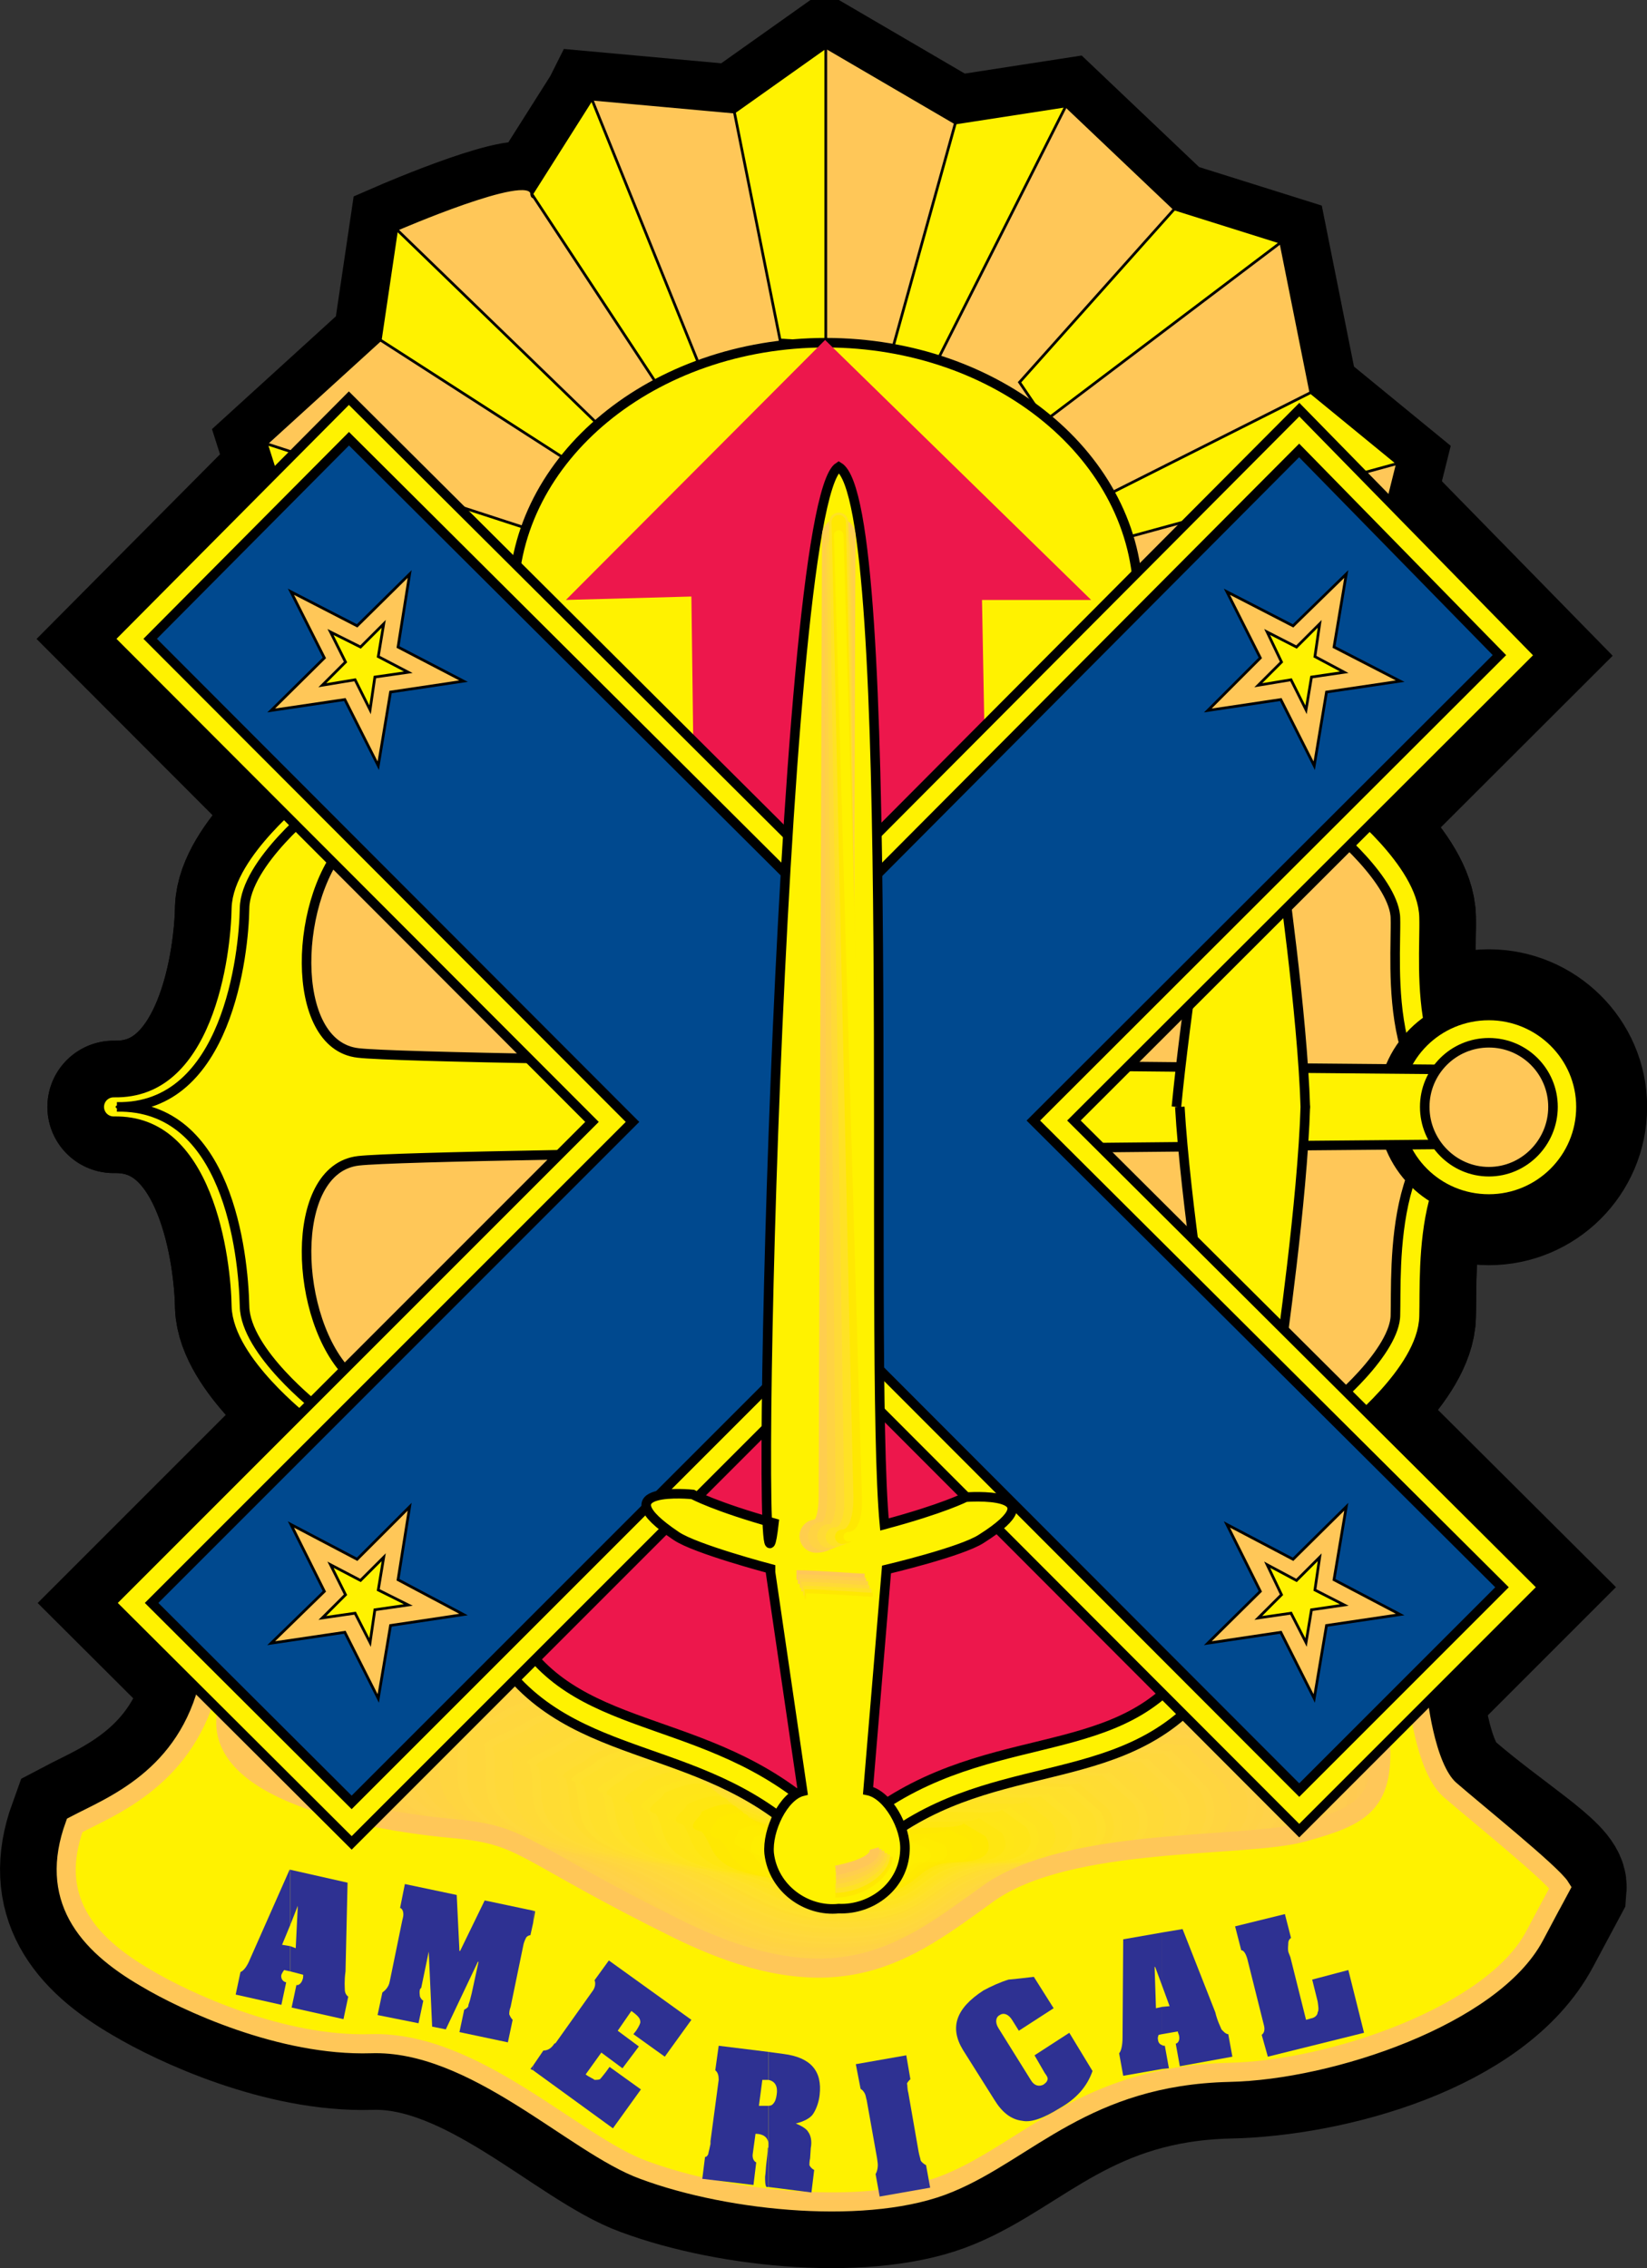
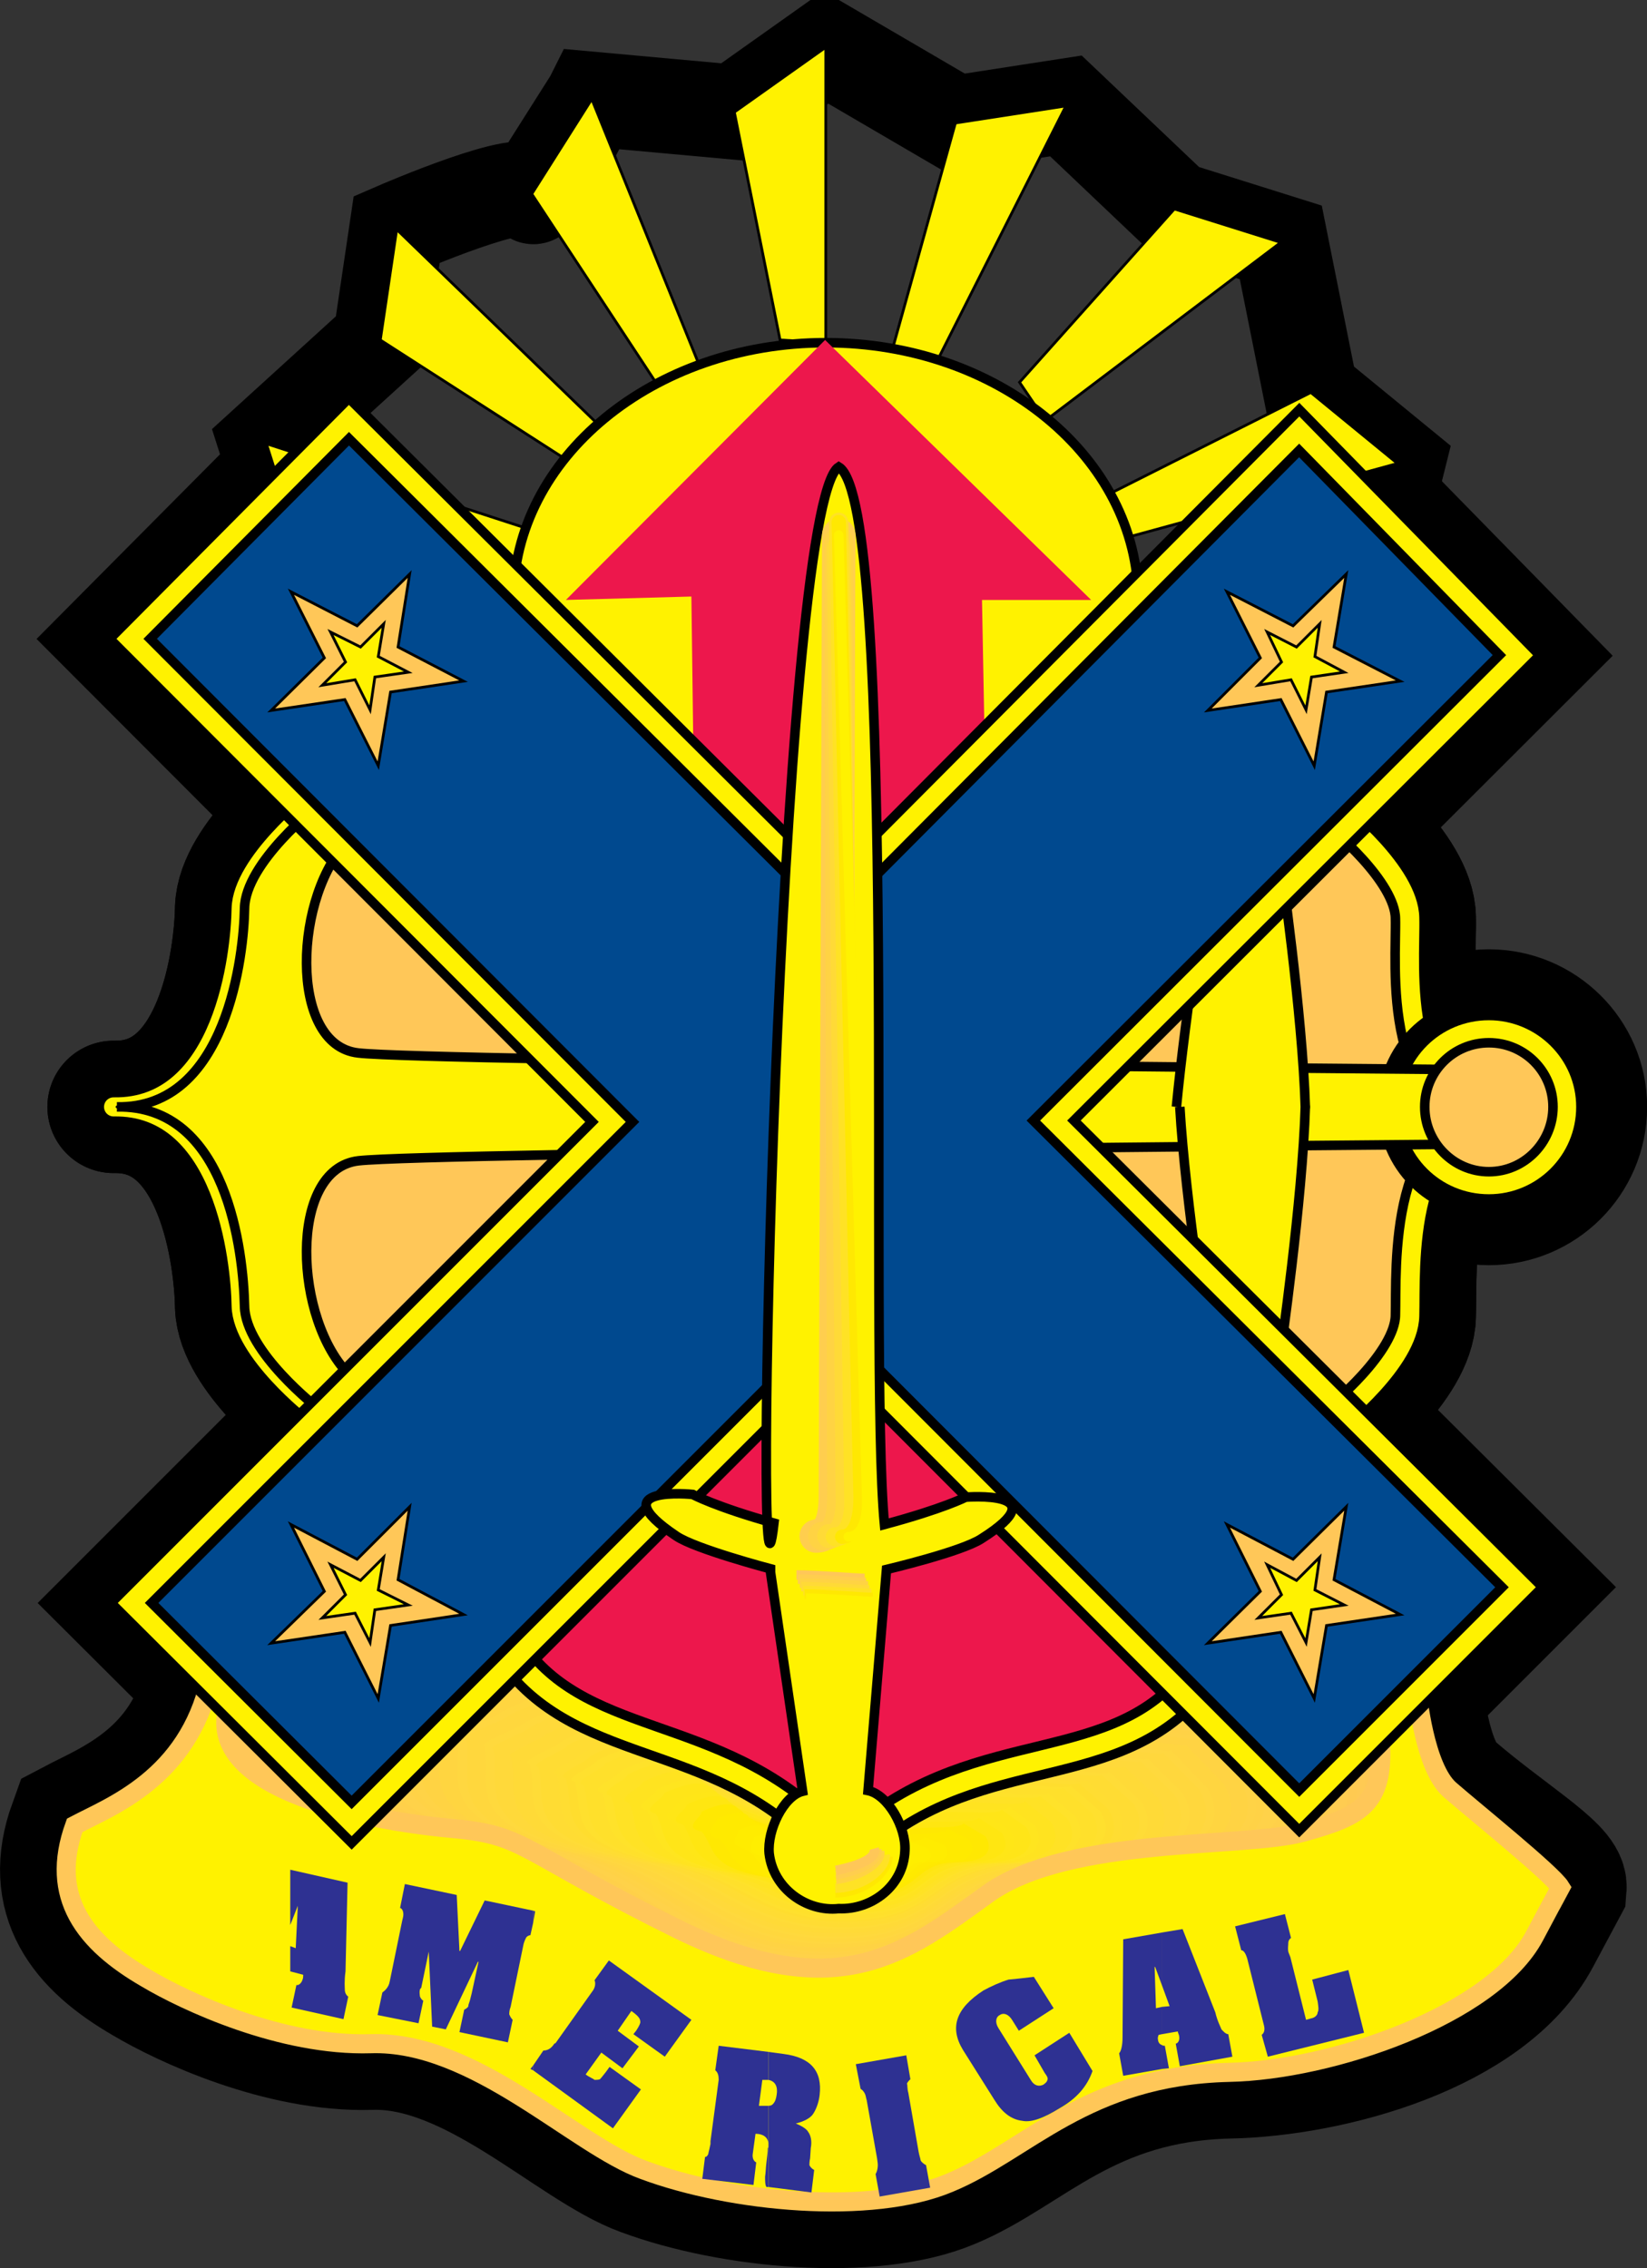
<svg xmlns="http://www.w3.org/2000/svg" version="1.0" width="145.736" height="200.662" id="svg6223">
  <rect width="100%" height="100%" fill="#333333" stroke="none" />
  <defs id="defs6225">
    <clipPath id="id37">
      <path d="M 18.9,8.1 L 118,8.1 L 118,134.1 L 18.9,134.1 L 18.9,8.1 z" id="path35" />
    </clipPath>
  </defs>
  <g transform="translate(-40.855,24.623)" id="layer1">
    <g transform="matrix(1.89,0,0,-1.89,-10.171,212.523)" clip-path="url(#id37)" id="g1304">
      <path d="M 37.809,45.97 L 36.819,46.8 C 35.765,42.233 32.187,40.924 30.495,40.03 C 29.281,36.676 30.974,34.536 33.848,32.875 C 35.669,31.789 40.172,29.681 44.356,29.809 C 49.211,29.969 53.874,25.082 57.132,23.9 C 61.252,22.367 67.799,21.76 71.44,23.293 C 75.081,24.795 77.828,28.308 84.535,28.468 C 89.326,28.564 96.544,30.544 98.843,34.855 L 100.057,37.123 C 100.123,37.926 97.354,39.544 94.883,41.69 C 93.669,42.744 93.35,46.257 93.35,46.257 L 91.593,44.373" id="path1306" style="fill:none;stroke:#000000;stroke-width:6.196;stroke-linecap:butt;stroke-linejoin:miter;stroke-miterlimit:4" />
      <path d="M 89.581,59.065 C 89.581,59.065 92.967,61.748 92.999,63.888 C 93.063,65.996 92.583,73.309 97.758,73.182 C 92.2,73.086 93.063,80.4 92.999,82.508 C 92.967,84.648 89.581,87.331 89.581,87.331 M 41.737,87.778 C 41.737,87.778 38.352,85.095 38.288,82.955 C 38.256,80.847 37.489,73.565 32.315,73.661 C 37.489,73.757 38.256,66.475 38.288,64.335 C 38.352,62.195 41.737,59.544 41.737,59.544 M 89.581,59.065 C 89.581,59.065 92.967,61.748 92.999,63.888 C 93.063,65.996 92.583,73.309 97.758,73.182 C 92.2,73.086 93.063,80.4 92.999,82.508 C 92.967,84.648 89.581,87.331 89.581,87.331 M 41.737,87.778 C 41.737,87.778 38.352,85.095 38.288,82.955 C 38.256,80.847 37.489,73.565 32.315,73.661 C 37.489,73.757 38.256,66.475 38.288,64.335 C 38.352,62.195 41.737,59.544 41.737,59.544" id="path1308" style="fill:none;stroke:#000000;stroke-width:6.196;stroke-linecap:round;stroke-linejoin:round;stroke-miterlimit:4" />
      <path d="M 89.581,59.065 C 89.581,59.065 92.967,61.748 92.999,63.888 C 93.063,65.612 92.743,70.754 95.394,72.543 M 94.659,74.3 C 92.551,76.408 93.031,80.911 92.999,82.508 C 92.967,84.648 89.581,87.331 89.581,87.331" id="path1310" style="fill:none;stroke:#000000;stroke-width:6.196;stroke-linecap:butt;stroke-linejoin:miter;stroke-miterlimit:4" />
      <path d="M 41.737,87.778 C 41.737,87.778 38.352,85.095 38.288,82.955 C 38.256,80.847 37.489,73.565 32.315,73.661 C 37.489,73.757 38.256,66.475 38.288,64.335 C 38.352,62.195 41.737,59.544 41.737,59.544" id="path1312" style="fill:none;stroke:#000000;stroke-width:6.196;stroke-linecap:round;stroke-linejoin:round;stroke-miterlimit:4" />
      <path d="M 96.704,69.349 C 99.067,69.349 101.015,71.265 101.015,73.661 C 101.015,76.024 99.067,77.94 96.704,77.94 C 94.308,77.94 92.392,76.024 92.392,73.661 C 92.392,71.265 94.308,69.349 96.704,69.349 z M 96.704,69.349 C 99.067,69.349 101.015,71.265 101.015,73.661 C 101.015,76.024 99.067,77.94 96.704,77.94 C 94.308,77.94 92.392,76.024 92.392,73.661 C 92.392,71.265 94.308,69.349 96.704,69.349 z" id="path1314" style="fill:none;stroke:#000000;stroke-width:6.196;stroke-linecap:butt;stroke-linejoin:miter;stroke-miterlimit:4" />
      <path d="M 91.21,98.924 L 92.424,103.779 L 88.368,107.101 L 86.962,114.127 L 81.98,115.692 L 76.902,120.515 L 71.728,119.716 L 65.659,123.262 L 61.379,120.227 L 54.704,120.834 C 54.704,120.834 51.958,115.341 51.894,116.395 C 51.83,117.449 45.57,114.734 45.57,114.734 L 44.803,109.56 L 39.469,104.705 L 41.066,99.691 M 65.659,123.262 L 61.379,120.227 M 54.704,120.834 L 51.894,116.395 M 39.469,104.705 L 41.066,99.691 M 86.962,114.127 L 81.98,115.692 M 92.424,103.779 L 88.368,107.101 M 45.57,114.734 L 44.803,109.56 M 76.902,120.515 L 71.728,119.716" id="path1316" style="fill:none;stroke:#000000;stroke-width:4.439;stroke-linecap:butt;stroke-linejoin:miter;stroke-miterlimit:4" />
      <path d="M 43.462,40.157 L 33.146,50.441 L 55.662,72.958 L 33.082,95.571 L 43.334,105.887 M 87.825,105.344 L 98.141,94.804 L 76.327,73.022 L 98.268,51.176 L 87.825,40.732 M 43.462,40.157 L 33.146,50.441 L 55.662,72.958 L 33.082,95.571 L 43.334,105.887 M 87.825,105.344 L 98.141,94.804 L 76.327,73.022 L 98.268,51.176 L 87.825,40.732 M 43.462,40.157 L 33.146,50.441 L 55.662,72.958 L 33.082,95.571 L 43.334,105.887 M 87.825,105.344 L 98.141,94.804 L 76.327,73.022 L 98.268,51.176 L 87.825,40.732" id="path1318" style="fill:none;stroke:#000000;stroke-width:6.196;stroke-linecap:butt;stroke-linejoin:miter;stroke-miterlimit:4" />
      <path d="M 38.256,48.238 C 38.256,44.884 35.317,42.105 46.336,39.71 C 54.097,38.05 56.078,32.268 64.893,32.396 C 73.708,32.556 72.047,37.89 84.215,38.209 C 96.384,38.496 92.743,43.83 92.743,43.83 L 90.476,46.577 L 82.842,48.078 C 80.127,43.67 66.553,44.182 66.553,39.423 C 66.49,41.914 52.117,45.65 50.137,49.355 C 48.189,53.028 42.056,49.451 42.056,49.451 L 38.256,48.238 z" id="path1320" style="fill:#ffc758;fill-rule:nonzero;stroke:none" />
      <path d="M 42.408,49.292 C 42.408,49.292 48.445,52.805 50.361,49.164 C 52.309,45.555 66.458,41.882 66.553,39.391 C 66.553,44.086 79.904,43.575 82.587,47.918 C 82.587,47.918 90.092,46.417 90.092,46.449 L 92.36,43.734 C 92.36,43.734 95.969,38.496 83.992,38.209 C 72.015,37.89 73.644,32.652 64.956,32.492 C 56.237,32.332 54.289,38.018 46.656,39.678 C 35.796,42.01 38.703,44.756 38.703,48.078 C 38.671,48.078 42.408,49.292 42.408,49.292" id="path1322" style="fill:#ffc758;fill-rule:nonzero;stroke:none" />
      <path d="M 42.759,49.1 C 42.759,49.1 48.7,52.581 50.584,49.004 C 52.501,45.427 66.426,41.85 66.522,39.391 C 66.522,44.022 79.681,43.479 82.331,47.759 C 82.331,47.759 89.741,46.289 89.741,46.321 L 91.977,43.67 C 91.977,43.67 95.522,38.496 83.736,38.209 C 71.951,37.89 73.58,32.748 64.988,32.588 C 56.429,32.428 54.513,38.018 46.975,39.646 C 36.276,41.946 39.15,44.629 39.118,47.918 C 39.086,47.918 42.759,49.1 42.759,49.1" id="path1324" style="fill:#ffc756;fill-rule:nonzero;stroke:none" />
      <path d="M 43.11,48.94 C 43.11,48.94 48.955,52.358 50.808,48.844 C 52.692,45.332 66.394,41.786 66.49,39.391 C 66.49,43.926 79.457,43.415 82.076,47.599 C 82.076,47.631 89.358,46.162 89.39,46.193 L 91.593,43.575 C 91.593,43.575 95.075,38.496 83.481,38.209 C 71.919,37.921 73.516,32.811 65.053,32.683 C 56.589,32.524 54.736,37.985 47.294,39.582 C 36.755,41.85 39.565,44.533 39.533,47.727 C 39.469,47.759 43.11,48.908 43.11,48.94" id="path1326" style="fill:#ffc956;fill-rule:nonzero;stroke:none" />
      <path d="M 43.462,48.781 C 43.462,48.781 49.211,52.134 51.031,48.685 C 52.884,45.203 66.362,41.754 66.458,39.391 C 66.458,43.83 79.233,43.319 81.788,47.439 C 81.788,47.471 89.007,46.034 89.007,46.066 L 91.21,43.479 C 91.21,43.479 94.628,38.496 83.257,38.209 C 71.855,37.921 73.452,32.907 65.116,32.748 C 56.78,32.62 54.928,37.985 47.614,39.55 C 37.266,41.786 40.012,44.405 39.948,47.567 C 39.885,47.599 43.462,48.749 43.462,48.781" id="path1328" style="fill:#ffc956;fill-rule:nonzero;stroke:none" />
      <path d="M 43.813,48.589 C 43.813,48.589 49.466,51.911 51.255,48.493 C 53.076,45.108 66.33,41.722 66.426,39.359 C 66.458,43.734 79.01,43.223 81.533,47.247 C 81.533,47.311 88.623,45.906 88.655,45.938 L 90.827,43.415 C 90.827,43.415 94.18,38.496 83.002,38.209 C 71.823,37.921 73.388,32.971 65.18,32.843 C 56.94,32.716 55.151,37.985 47.933,39.518 C 37.745,41.69 40.428,44.309 40.364,47.407 C 40.3,47.439 43.813,48.557 43.813,48.589" id="path1330" style="fill:#ffc953;fill-rule:nonzero;stroke:none" />
      <path d="M 44.164,48.429 C 44.164,48.429 49.722,51.655 51.478,48.333 C 53.267,44.98 66.298,41.658 66.394,39.359 C 66.426,43.639 78.786,43.128 81.277,47.088 C 81.277,47.152 88.272,45.778 88.304,45.81 L 90.443,43.319 C 90.443,43.319 93.765,38.496 82.746,38.209 C 71.759,37.921 73.324,33.067 65.212,32.939 C 57.132,32.779 55.375,37.953 48.253,39.454 C 38.224,41.626 40.875,44.182 40.811,47.247 C 40.683,47.247 44.164,48.397 44.164,48.429" id="path1332" style="fill:#ffca53;fill-rule:nonzero;stroke:none" />
      <path d="M 44.516,48.238 C 44.516,48.238 49.977,51.431 51.702,48.174 C 53.459,44.884 66.266,41.626 66.362,39.359 C 66.394,43.543 78.562,43.032 81.022,46.928 C 81.022,46.992 87.92,45.619 87.952,45.683 L 90.06,43.223 C 90.06,43.223 93.318,38.464 82.523,38.209 C 71.728,37.953 73.229,33.163 65.276,33.003 C 57.291,32.875 55.566,37.953 48.604,39.423 C 38.703,41.531 41.322,44.054 41.226,47.056 C 41.098,47.088 44.516,48.206 44.516,48.238" id="path1334" style="fill:#ffca51;fill-rule:nonzero;stroke:none" />
      <path d="M 44.867,48.078 C 44.867,48.078 50.233,51.208 51.925,47.982 C 53.65,44.788 66.234,41.562 66.362,39.327 C 66.362,43.447 78.371,42.968 80.734,46.769 C 80.734,46.832 87.537,45.491 87.569,45.555 L 89.677,43.159 C 89.677,43.159 92.871,38.464 82.267,38.209 C 71.664,37.953 73.165,33.226 65.34,33.099 C 57.483,32.971 55.791,37.921 48.923,39.391 C 39.182,41.467 41.737,43.958 41.641,46.896 C 41.514,46.928 44.867,48.046 44.867,48.078" id="path1336" style="fill:#ffcc51;fill-rule:nonzero;stroke:none" />
      <path d="M 45.219,47.918 C 45.219,47.918 50.489,50.984 52.149,47.823 C 53.842,44.66 66.202,41.531 66.33,39.327 C 66.362,43.352 78.147,42.872 80.479,46.609 C 80.479,46.673 87.186,45.364 87.218,45.427 L 89.294,43.064 C 89.294,43.064 92.424,38.464 82.044,38.209 C 71.632,37.953 73.101,33.322 65.372,33.195 C 57.674,33.067 55.982,37.921 49.243,39.359 C 39.693,41.371 42.184,43.83 42.056,46.737 C 41.897,46.769 45.219,47.854 45.219,47.918" id="path1338" style="fill:#ffcc51;fill-rule:nonzero;stroke:none" />
      <path d="M 45.538,47.727 C 45.538,47.727 50.744,50.761 52.373,47.663 C 54.033,44.565 66.202,41.499 66.298,39.327 C 66.33,43.287 77.924,42.776 80.223,46.449 C 80.223,46.513 86.802,45.235 86.866,45.299 L 88.91,42.968 C 88.91,42.968 92.009,38.464 81.788,38.209 C 71.568,37.953 73.037,33.418 65.436,33.258 C 57.834,33.131 56.205,37.89 49.562,39.295 C 40.172,41.307 42.631,43.734 42.504,46.577 C 42.312,46.609 45.538,47.663 45.538,47.727" id="path1340" style="fill:#ffcc4e;fill-rule:nonzero;stroke:none" />
      <path d="M 45.889,47.567 C 45.889,47.567 50.999,50.537 52.628,47.503 C 54.225,44.437 66.17,41.435 66.266,39.327 C 66.298,43.191 77.7,42.681 79.936,46.289 C 79.936,46.353 86.451,45.108 86.515,45.172 L 88.527,42.904 C 88.527,42.904 91.561,38.464 81.533,38.209 C 71.536,37.953 72.973,33.482 65.499,33.355 C 58.026,33.226 56.429,37.89 49.881,39.263 C 40.651,41.211 43.046,43.606 42.919,46.417 C 42.727,46.449 45.889,47.503 45.889,47.567" id="path1342" style="fill:#ffce4e;fill-rule:nonzero;stroke:none" />
      <path d="M 46.24,47.375 C 46.24,47.375 51.255,50.314 52.852,47.311 C 54.417,44.341 66.138,41.403 66.234,39.295 C 66.266,43.096 77.476,42.585 79.681,46.098 C 79.681,46.193 86.1,44.98 86.132,45.044 L 88.112,42.808 C 88.112,42.808 91.114,38.464 81.309,38.209 C 71.472,37.985 72.909,33.578 65.563,33.45 C 58.186,33.322 56.62,37.89 50.201,39.231 C 41.13,41.147 43.494,43.479 43.334,46.226 C 43.11,46.289 46.24,47.311 46.24,47.375" id="path1344" style="fill:#ffce4b;fill-rule:nonzero;stroke:none" />
      <path d="M 46.592,47.216 C 46.592,47.216 51.51,50.058 53.076,47.152 C 54.608,44.245 66.106,41.371 66.202,39.295 C 66.266,43 77.253,42.521 79.425,45.938 C 79.425,46.034 85.717,44.82 85.781,44.916 L 87.729,42.713 C 87.729,42.713 90.667,38.464 81.054,38.209 C 71.44,37.985 72.845,33.674 65.595,33.546 C 58.377,33.418 56.844,37.858 50.52,39.199 C 41.641,41.051 43.909,43.383 43.749,46.066 C 43.526,46.13 46.592,47.152 46.592,47.216" id="path1346" style="fill:#ffce4b;fill-rule:nonzero;stroke:none" />
      <path d="M 46.943,47.024 C 46.943,47.024 51.766,49.835 53.299,46.992 C 54.8,44.118 66.074,41.307 66.17,39.295 C 66.234,42.904 77.03,42.425 79.169,45.778 C 79.169,45.874 85.365,44.693 85.429,44.788 L 87.345,42.648 C 87.345,42.648 90.252,38.464 80.798,38.209 C 71.376,37.985 72.781,33.737 65.659,33.61 C 58.537,33.482 57.068,37.858 50.84,39.135 C 42.12,40.988 44.356,43.255 44.196,45.906 C 43.941,45.97 46.943,46.96 46.943,47.024" id="path1348" style="fill:#ffd04b;fill-rule:nonzero;stroke:none" />
      <path d="M 47.294,46.864 C 47.294,46.864 52.021,49.611 53.522,46.8 C 54.992,44.022 66.042,41.275 66.17,39.295 C 66.202,42.808 76.806,42.329 78.882,45.619 C 78.882,45.746 84.982,44.565 85.046,44.66 L 86.962,42.553 C 86.962,42.553 89.805,38.464 80.574,38.209 C 71.344,37.985 72.686,33.833 65.723,33.706 C 58.728,33.578 57.259,37.826 51.159,39.103 C 42.599,40.892 44.803,43.159 44.612,45.746 C 44.356,45.81 47.294,46.8 47.294,46.864" id="path1350" style="fill:#ffd049;fill-rule:nonzero;stroke:none" />
      <path d="M 47.646,46.705 C 47.646,46.705 52.277,49.387 53.746,46.641 C 55.183,43.894 66.01,41.243 66.138,39.263 C 66.17,42.713 76.614,42.233 78.626,45.459 C 78.626,45.587 84.631,44.437 84.695,44.533 L 86.579,42.489 C 86.579,42.489 89.358,38.464 80.319,38.241 C 71.28,37.985 72.622,33.897 65.755,33.801 C 58.888,33.674 57.483,37.826 51.478,39.071 C 43.079,40.828 45.219,43.032 45.027,45.587 C 44.739,45.619 47.646,46.609 47.646,46.705" id="path1352" style="fill:#ffd249;fill-rule:nonzero;stroke:none" />
      <path d="M 47.997,46.513 C 47.997,46.513 52.532,49.164 53.97,46.481 C 55.375,43.798 65.979,41.179 66.106,39.263 C 66.17,42.616 76.391,42.137 78.371,45.299 C 78.371,45.427 84.279,44.309 84.344,44.405 L 86.196,42.393 C 86.196,42.393 88.91,38.464 80.095,38.241 C 71.248,38.018 72.558,33.993 65.819,33.865 C 59.08,33.769 57.706,37.794 51.83,39.007 C 43.558,40.732 45.666,42.904 45.442,45.395 C 45.155,45.459 47.997,46.417 47.997,46.513" id="path1354" style="fill:#ffd249;fill-rule:nonzero;stroke:none" />
      <path d="M 48.348,46.353 C 48.348,46.353 52.788,48.94 54.193,46.321 C 55.566,43.67 65.947,41.147 66.074,39.263 C 66.138,42.553 76.167,42.073 78.115,45.108 C 78.115,45.267 83.896,44.149 83.992,44.309 L 85.812,42.297 C 85.812,42.297 88.463,38.432 79.84,38.241 C 71.184,38.018 72.494,34.089 65.883,33.961 C 59.271,33.833 57.898,37.794 52.149,38.975 C 44.069,40.668 46.113,42.808 45.889,45.235 C 45.57,45.299 48.348,46.257 48.348,46.353" id="path1356" style="fill:#ffd246;fill-rule:nonzero;stroke:none" />
      <path d="M 48.7,46.162 C 48.7,46.162 53.043,48.685 54.417,46.13 C 55.759,43.575 65.915,41.115 66.042,39.231 C 66.106,42.457 75.943,41.978 77.828,44.948 C 77.828,45.108 83.545,44.022 83.609,44.182 L 85.429,42.233 C 85.429,42.233 88.048,38.432 79.584,38.241 C 71.153,38.018 72.43,34.153 65.915,34.057 C 59.431,33.929 58.122,37.794 52.469,38.944 C 44.548,40.572 46.528,42.681 46.304,45.076 C 45.953,45.14 48.7,46.066 48.7,46.162" id="path1358" style="fill:#ffd346;fill-rule:nonzero;stroke:none" />
      <path d="M 49.051,46.002 C 49.051,46.002 53.299,48.461 54.64,45.97 C 55.95,43.479 65.883,41.051 66.01,39.231 C 66.074,42.361 75.72,41.882 77.572,44.788 C 77.572,44.948 83.161,43.894 83.257,44.054 L 85.046,42.137 C 85.046,42.137 87.601,38.432 79.361,38.241 C 71.089,38.018 72.367,34.249 65.979,34.121 C 59.623,34.025 58.313,37.762 52.788,38.911 C 45.027,40.508 46.975,42.585 46.72,44.916 C 46.368,44.98 49.051,45.906 49.051,46.002" id="path1360" style="fill:#ffd343;fill-rule:nonzero;stroke:none" />
      <path d="M 49.402,45.842 C 49.402,45.842 53.554,48.238 54.864,45.81 C 56.173,43.352 65.851,41.019 65.979,39.231 C 66.042,42.265 75.496,41.786 77.317,44.629 C 77.317,44.788 82.81,43.766 82.906,43.926 L 84.663,42.042 C 84.663,42.042 87.154,38.432 79.105,38.241 C 71.057,38.05 72.302,34.344 66.042,34.217 C 59.783,34.121 58.537,37.762 53.108,38.848 C 45.506,40.413 47.422,42.457 47.135,44.724 C 46.783,44.82 49.402,45.714 49.402,45.842" id="path1362" style="fill:#ffd343;fill-rule:nonzero;stroke:none" />
      <path d="M 49.722,45.65 C 49.722,45.65 53.81,48.014 55.088,45.619 C 56.365,43.255 65.851,40.956 65.979,39.231 C 66.042,42.169 75.273,41.69 77.061,44.469 C 77.061,44.629 82.427,43.639 82.523,43.798 L 84.279,41.978 C 84.279,41.978 86.707,38.432 78.85,38.241 C 71.025,38.05 72.207,34.408 66.106,34.312 C 59.974,34.185 58.76,37.73 53.427,38.816 C 46.017,40.349 47.837,42.329 47.582,44.565 C 47.167,44.66 49.722,45.555 49.722,45.65" id="path1364" style="fill:#ffd540;fill-rule:nonzero;stroke:none" />
      <path d="M 50.073,45.491 C 50.073,45.491 54.065,47.79 55.311,45.459 C 56.557,43.128 65.819,40.924 65.947,39.199 C 66.01,42.073 75.049,41.626 76.774,44.309 C 76.774,44.469 82.076,43.511 82.171,43.67 L 83.896,41.882 C 83.896,41.882 86.292,38.432 78.626,38.241 C 70.961,38.05 72.143,34.504 66.138,34.408 C 60.134,34.28 58.952,37.73 53.746,38.784 C 46.496,40.253 48.284,42.233 47.997,44.405 C 47.582,44.501 50.073,45.364 50.073,45.491" id="path1366" style="fill:#ffd540;fill-rule:nonzero;stroke:none" />
      <path d="M 50.425,45.299 C 50.425,45.299 54.321,47.567 55.535,45.299 C 56.748,43.032 65.787,40.892 65.915,39.199 C 65.979,41.978 74.858,41.531 76.518,44.118 C 76.518,44.309 81.724,43.352 81.82,43.543 L 83.513,41.786 C 83.513,41.786 85.844,38.432 78.371,38.241 C 70.929,38.05 72.079,34.6 66.202,34.472 C 60.325,34.376 59.176,37.698 54.065,38.72 C 46.975,40.189 48.7,42.105 48.413,44.245 C 47.997,44.341 50.425,45.172 50.425,45.299" id="path1368" style="fill:#ffd740;fill-rule:nonzero;stroke:none" />
      <path d="M 50.776,45.14 C 50.776,45.14 54.576,47.344 55.759,45.14 C 56.94,42.936 65.755,40.828 65.883,39.199 C 65.947,41.882 74.634,41.435 76.263,43.958 C 76.263,44.149 81.341,43.223 81.469,43.415 L 83.13,41.722 C 83.13,41.722 85.397,38.432 78.147,38.241 C 70.865,38.05 72.015,34.664 66.266,34.568 C 60.485,34.472 59.399,37.698 54.385,38.688 C 47.454,40.093 49.147,42.01 48.827,44.086 C 48.38,44.182 50.776,45.012 50.776,45.14" id="path1370" style="fill:#ffd73d;fill-rule:nonzero;stroke:none" />
      <path d="M 51.128,44.98 C 51.127,44.98 54.832,47.088 55.982,44.948 C 57.132,42.808 65.723,40.796 65.851,39.199 C 65.947,41.818 74.41,41.339 76.007,43.798 C 76.007,43.99 80.99,43.096 81.086,43.287 L 82.746,41.626 C 82.746,41.626 84.95,38.432 77.892,38.241 C 70.833,38.081 71.951,34.76 66.298,34.664 C 60.677,34.536 59.591,37.698 54.736,38.656 C 47.965,40.03 49.594,41.882 49.275,43.894 C 48.796,43.99 51.128,44.82 51.128,44.98" id="path1372" style="fill:#ffd73d;fill-rule:nonzero;stroke:none" />
      <path d="M 51.478,44.788 C 51.478,44.788 55.088,46.864 56.205,44.788 C 57.323,42.713 65.691,40.764 65.819,39.167 C 65.915,41.722 74.187,41.243 75.72,43.639 C 75.72,43.862 80.606,42.968 80.734,43.159 L 82.364,41.531 C 82.364,41.531 84.535,38.432 77.636,38.241 C 70.769,38.081 71.887,34.823 66.362,34.728 C 60.837,34.632 59.814,37.666 55.056,38.624 C 48.445,39.934 50.009,41.754 49.69,43.734 C 49.211,43.83 51.478,44.66 51.478,44.788" id="path1374" style="fill:#ffd93d;fill-rule:nonzero;stroke:none" />
      <path d="M 51.83,44.629 C 51.83,44.629 55.343,46.641 56.429,44.629 C 57.515,42.585 65.659,40.701 65.787,39.167 C 65.883,41.626 73.963,41.179 75.464,43.479 C 75.464,43.702 80.255,42.84 80.383,43.032 L 81.98,41.467 C 81.98,41.467 84.088,38.401 77.413,38.241 C 70.737,38.081 71.823,34.919 66.426,34.823 C 61.028,34.728 60.006,37.666 55.375,38.56 C 48.923,39.87 50.457,41.658 50.105,43.575 C 49.594,43.67 51.83,44.469 51.83,44.629" id="path1376" style="fill:#ffd93a;fill-rule:nonzero;stroke:none" />
      <path d="M 52.181,44.437 C 52.181,44.437 55.599,46.417 56.652,44.437 C 57.706,42.489 65.627,40.668 65.787,39.167 C 65.851,41.531 73.74,41.083 75.209,43.319 C 75.209,43.543 79.904,42.713 80.032,42.904 L 81.597,41.371 C 81.597,41.371 83.641,38.401 77.157,38.241 C 70.674,38.081 71.728,35.015 66.49,34.919 C 61.22,34.823 60.23,37.634 55.694,38.528 C 49.402,39.774 50.904,41.531 50.52,43.415 C 50.009,43.511 52.181,44.309 52.181,44.437" id="path1378" style="fill:#ffd93a;fill-rule:nonzero;stroke:none" />
      <path d="M 52.532,44.277 C 52.532,44.277 55.854,46.193 56.876,44.277 C 57.898,42.361 65.595,40.636 65.755,39.135 C 65.851,41.435 73.516,40.988 74.953,43.159 C 74.953,43.383 79.52,42.553 79.648,42.776 L 81.213,41.307 C 81.213,41.307 83.194,38.401 76.902,38.241 C 70.641,38.081 71.664,35.079 66.522,34.983 C 61.379,34.887 60.454,37.634 56.014,38.496 C 49.881,39.71 51.319,41.435 50.935,43.223 C 50.425,43.352 52.532,44.118 52.532,44.277" id="path1380" style="fill:#ffda37;fill-rule:nonzero;stroke:none" />
      <path d="M 52.884,44.118 C 52.884,44.118 56.109,45.97 57.1,44.118 C 58.09,42.265 65.563,40.572 65.723,39.135 C 65.819,41.339 73.292,40.892 74.666,42.968 C 74.666,43.223 79.169,42.425 79.297,42.648 L 80.83,41.211 C 80.83,41.211 82.746,38.401 76.678,38.241 C 70.578,38.113 71.6,35.175 66.585,35.079 C 61.571,34.983 60.645,37.602 56.333,38.432 C 50.392,39.614 51.766,41.307 51.382,43.064 C 50.808,43.191 52.884,43.926 52.884,44.118" id="path1382" style="fill:#ffda37;fill-rule:nonzero;stroke:none" />
      <path d="M 53.235,43.926 C 53.235,43.926 56.365,45.746 57.323,43.958 C 58.281,42.169 65.531,40.54 65.691,39.135 C 65.787,41.243 73.101,40.796 74.41,42.808 C 74.41,43.064 78.786,42.297 78.946,42.521 L 80.447,41.115 C 80.447,41.115 82.331,38.401 76.422,38.273 C 70.546,38.113 71.536,35.27 66.649,35.175 C 61.731,35.079 60.868,37.602 56.652,38.401 C 50.871,39.55 52.213,41.179 51.798,42.904 C 51.223,43.032 53.235,43.766 53.235,43.926" id="path1384" style="fill:#ffdc37;fill-rule:nonzero;stroke:none" />
      <path d="M 53.554,43.766 C 53.554,43.766 56.62,45.491 57.547,43.766 C 58.473,42.042 65.499,40.508 65.659,39.135 C 65.755,41.147 72.877,40.732 74.155,42.648 C 74.155,42.904 78.435,42.169 78.562,42.393 L 80.063,41.051 C 80.063,41.051 81.884,38.401 76.199,38.273 C 70.482,38.113 71.472,35.334 66.681,35.27 C 61.922,35.175 61.092,37.602 56.972,38.369 C 51.351,39.454 52.628,41.083 52.213,42.744 C 51.638,42.872 53.554,43.575 53.554,43.766" id="path1386" style="fill:#ffdc33;fill-rule:nonzero;stroke:none" />
      <path d="M 53.906,43.575 C 53.906,43.575 56.876,45.267 57.771,43.606 C 58.664,41.946 65.499,40.445 65.627,39.103 C 65.755,41.083 72.654,40.636 73.899,42.489 C 73.899,42.744 78.083,42.042 78.211,42.265 L 79.681,40.956 C 79.681,40.956 81.437,38.401 75.943,38.273 C 70.45,38.113 71.408,35.43 66.745,35.334 C 62.082,35.27 61.284,37.57 57.291,38.337 C 51.83,39.391 53.076,40.956 52.628,42.585 C 52.053,42.713 53.906,43.415 53.906,43.575" id="path1388" style="fill:#ffdc33;fill-rule:nonzero;stroke:none" />
      <path d="M 54.257,43.415 C 54.257,43.415 57.132,45.044 57.994,43.447 C 58.856,41.818 65.468,40.413 65.595,39.103 C 65.723,40.988 72.43,40.54 73.612,42.329 C 73.612,42.585 77.7,41.914 77.86,42.137 L 79.297,40.86 C 79.297,40.86 80.99,38.401 75.688,38.273 C 70.387,38.145 71.344,35.526 66.809,35.43 C 62.274,35.334 61.507,37.57 57.611,38.273 C 52.341,39.295 53.491,40.828 53.076,42.393 C 52.437,42.553 54.257,43.223 54.257,43.415" id="path1390" style="fill:#ffdd32;fill-rule:nonzero;stroke:none" />
      <path d="M 54.608,43.255 C 54.608,43.255 57.387,44.82 58.217,43.255 C 59.048,41.722 65.436,40.349 65.595,39.103 C 65.691,40.892 72.207,40.445 73.356,42.169 C 73.356,42.425 77.349,41.754 77.508,42.01 L 78.882,40.796 C 78.882,40.796 80.574,38.401 75.464,38.273 C 70.354,38.145 71.28,35.59 66.841,35.526 C 62.434,35.43 61.731,37.538 57.962,38.241 C 52.82,39.231 53.938,40.732 53.491,42.233 C 52.852,42.361 54.608,43.064 54.608,43.255" id="path1392" style="fill:#ffdd2e;fill-rule:nonzero;stroke:none" />
      <path d="M 54.96,43.064 C 54.96,43.064 57.643,44.597 58.441,43.096 C 59.24,41.594 65.404,40.317 65.563,39.103 C 65.659,40.796 71.983,40.349 73.101,41.978 C 73.101,42.265 76.965,41.626 77.125,41.882 L 78.499,40.701 C 78.499,40.701 80.127,38.401 75.209,38.273 C 70.29,38.145 71.184,35.686 66.905,35.59 C 62.625,35.526 61.922,37.538 58.281,38.209 C 53.299,39.135 54.385,40.604 53.906,42.073 C 53.267,42.201 54.96,42.872 54.96,43.064" id="path1394" style="fill:#ffe02e;fill-rule:nonzero;stroke:none" />
      <path d="M 55.311,42.904 C 55.311,42.904 57.898,44.373 58.664,42.936 C 59.431,41.499 65.372,40.285 65.531,39.071 C 65.659,40.701 71.759,40.285 72.845,41.818 C 72.845,42.105 76.614,41.499 76.774,41.786 L 78.115,40.604 C 78.115,40.604 79.681,38.401 74.953,38.273 C 70.258,38.145 71.121,35.75 66.969,35.686 C 62.817,35.622 62.146,37.506 58.601,38.145 C 53.778,39.071 54.8,40.508 54.321,41.914 C 53.65,42.042 55.311,42.681 55.311,42.904" id="path1396" style="fill:#ffe02b;fill-rule:nonzero;stroke:none" />
      <path d="M 55.662,42.713 C 55.662,42.713 58.154,44.118 58.888,42.776 C 59.623,41.403 65.34,40.221 65.499,39.071 C 65.627,40.604 71.536,40.189 72.558,41.658 C 72.558,41.978 76.231,41.371 76.422,41.658 L 77.732,40.54 C 77.732,40.54 79.233,38.369 74.73,38.273 C 70.194,38.145 71.057,35.846 67.033,35.782 C 62.976,35.686 62.338,37.506 58.92,38.113 C 54.257,38.975 55.247,40.381 54.768,41.754 C 54.065,41.882 55.662,42.521 55.662,42.713" id="path1398" style="fill:#ffe02b;fill-rule:nonzero;stroke:none" />
      <path d="M 56.014,42.553 C 56.014,42.553 58.41,43.894 59.112,42.585 C 59.814,41.275 65.308,40.189 65.468,39.071 C 65.595,40.508 71.344,40.093 72.302,41.499 C 72.302,41.818 75.879,41.243 76.071,41.531 L 77.349,40.445 C 77.349,40.445 78.786,38.369 74.474,38.273 C 70.163,38.177 70.993,35.941 67.065,35.846 C 63.168,35.782 62.561,37.506 59.24,38.081 C 54.768,38.911 55.694,40.253 55.183,41.562 C 54.481,41.722 56.014,42.329 56.014,42.553" id="path1400" style="fill:#ffe22a;fill-rule:nonzero;stroke:none" />
      <path d="M 56.365,42.393 C 56.365,42.393 58.664,43.67 59.335,42.425 C 60.006,41.179 65.276,40.157 65.436,39.039 C 65.563,40.413 71.121,39.997 72.047,41.339 C 72.047,41.658 75.528,41.115 75.688,41.403 L 76.965,40.349 C 76.965,40.349 78.371,38.369 74.251,38.273 C 70.131,38.177 70.929,36.005 67.128,35.941 C 63.328,35.877 62.785,37.474 59.559,38.05 C 55.247,38.816 56.109,40.157 55.599,41.403 C 54.864,41.562 56.365,42.169 56.365,42.393" id="path1402" style="fill:#ffe225;fill-rule:nonzero;stroke:none" />
      <path d="M 56.716,42.201 C 56.716,42.201 58.92,43.447 59.559,42.265 C 60.198,41.051 65.244,40.093 65.404,39.039 C 65.563,40.349 70.897,39.902 71.791,41.179 C 71.791,41.499 75.145,40.956 75.336,41.275 L 76.582,40.285 C 76.582,40.285 77.924,38.369 73.995,38.273 C 70.067,38.177 70.865,36.101 67.192,36.037 C 63.519,35.973 62.976,37.474 59.878,37.985 C 55.727,38.752 56.557,40.03 56.014,41.243 C 55.279,41.403 56.716,41.978 56.716,42.201" id="path1404" style="fill:#ffe225;fill-rule:nonzero;stroke:none" />
      <path d="M 57.068,42.042 C 57.068,42.042 59.176,43.223 59.783,42.073 C 60.39,40.956 65.212,40.061 65.372,39.039 C 65.531,40.253 70.674,39.838 71.504,41.019 C 71.504,41.339 74.794,40.828 74.985,41.147 L 76.199,40.189 C 76.199,40.189 77.476,38.369 73.74,38.273 C 70.035,38.177 70.801,36.197 67.224,36.101 C 63.679,36.037 63.2,37.442 60.198,37.953 C 56.205,38.656 56.972,39.934 56.461,41.083 C 55.694,41.243 57.068,41.818 57.068,42.042" id="path1406" style="fill:#ffe320;fill-rule:nonzero;stroke:none" />
      <path d="M 57.419,41.85 C 57.419,41.85 59.431,43 60.006,41.914 C 60.581,40.86 65.18,40.03 65.372,39.039 C 65.499,40.157 70.45,39.742 71.248,40.828 C 71.248,41.179 74.41,40.701 74.602,41.019 L 75.816,40.125 C 75.816,40.125 77.03,38.369 73.516,38.273 C 69.971,38.177 70.705,36.261 67.288,36.197 C 63.871,36.133 63.423,37.442 60.517,37.921 C 56.716,38.592 57.419,39.806 56.876,40.892 C 56.078,41.083 57.419,41.626 57.419,41.85" id="path1408" style="fill:#ffe320;fill-rule:nonzero;stroke:none" />
      <path d="M 57.739,41.69 C 57.739,41.69 59.719,42.776 60.23,41.754 C 60.773,40.732 65.18,39.965 65.34,39.007 C 65.468,40.061 70.226,39.646 70.993,40.668 C 70.993,41.019 74.059,40.572 74.251,40.892 L 75.432,40.03 C 75.432,40.03 76.614,38.369 73.261,38.273 C 69.939,38.209 70.641,36.356 67.352,36.293 C 64.03,36.229 63.615,37.41 60.868,37.858 C 57.195,38.528 57.866,39.678 57.291,40.732 C 56.493,40.924 57.739,41.435 57.739,41.69" id="path1410" style="fill:#ffe51f;fill-rule:nonzero;stroke:none" />
      <path d="M 58.09,41.531 C 58.09,41.531 59.974,42.521 60.454,41.594 C 60.964,40.636 65.148,39.934 65.308,39.007 C 65.436,39.965 70.003,39.55 70.737,40.508 C 70.737,40.86 73.708,40.445 73.899,40.764 L 75.049,39.934 C 75.049,39.934 76.167,38.369 73.005,38.273 C 69.875,38.209 70.578,36.452 67.416,36.388 C 64.222,36.324 63.839,37.41 61.188,37.826 C 57.674,38.432 58.281,39.582 57.706,40.572 C 56.908,40.764 58.09,41.275 58.09,41.531" id="path1412" style="fill:#ffe518;fill-rule:nonzero;stroke:none" />
      <path d="M 58.441,41.339 C 58.441,41.339 60.23,42.297 60.677,41.403 C 61.156,40.508 65.116,39.902 65.276,39.007 C 65.436,39.87 69.779,39.454 70.45,40.349 C 70.45,40.701 73.324,40.285 73.548,40.636 L 74.666,39.87 C 74.666,39.87 75.72,38.369 72.781,38.273 C 69.843,38.209 70.514,36.516 67.448,36.452 C 64.382,36.388 64.03,37.41 61.507,37.794 C 58.154,38.369 58.728,39.454 58.154,40.413 C 57.291,40.572 58.441,41.083 58.441,41.339" id="path1414" style="fill:#ffe518;fill-rule:nonzero;stroke:none" />
      <path d="M 58.792,41.179 C 58.792,41.179 60.485,42.073 60.9,41.243 C 61.347,40.413 65.085,39.838 65.244,38.975 C 65.404,39.774 69.587,39.391 70.194,40.189 C 70.194,40.54 72.973,40.157 73.165,40.508 L 74.283,39.774 C 74.283,39.774 75.273,38.369 72.526,38.273 C 69.779,38.209 70.45,36.612 67.512,36.548 C 64.573,36.484 64.254,37.379 61.827,37.762 C 58.633,38.273 59.176,39.359 58.569,40.253 C 57.706,40.413 58.792,40.924 58.792,41.179" id="path1416" style="fill:#ffe617;fill-rule:nonzero;stroke:none" />
      <path d="M 59.144,40.988 C 59.144,40.988 60.741,41.85 61.156,41.083 C 61.539,40.285 65.053,39.806 65.212,38.975 C 65.372,39.678 69.364,39.295 69.939,40.03 C 69.939,40.381 72.59,40.03 72.814,40.381 L 73.899,39.678 C 73.899,39.678 74.858,38.369 72.302,38.305 C 69.748,38.241 70.387,36.676 67.576,36.644 C 64.765,36.58 64.478,37.379 62.146,37.698 C 59.144,38.209 59.591,39.231 58.984,40.061 C 58.122,40.253 59.144,40.732 59.144,40.988" id="path1418" style="fill:#ffe611;fill-rule:nonzero;stroke:none" />
      <path d="M 59.495,40.828 C 59.495,40.828 60.996,41.626 61.379,40.892 C 61.731,40.189 65.02,39.742 65.18,38.975 C 65.34,39.614 69.14,39.199 69.683,39.838 C 69.683,40.221 72.238,39.902 72.462,40.253 L 73.516,39.614 C 73.516,39.614 74.41,38.337 72.047,38.305 C 69.683,38.241 70.322,36.772 67.607,36.708 C 64.925,36.676 64.669,37.347 62.465,37.666 C 59.623,38.113 60.038,39.103 59.399,39.902 C 58.505,40.093 59.495,40.572 59.495,40.828" id="path1420" style="fill:#ffe611;fill-rule:nonzero;stroke:none" />
      <path d="M 59.846,40.668 C 59.846,40.668 61.252,41.403 61.603,40.732 C 61.922,40.093 64.988,39.71 65.18,38.975 C 65.34,39.518 68.917,39.103 69.396,39.678 C 69.396,40.093 71.887,39.774 72.111,40.125 L 73.133,39.518 C 73.133,39.518 73.963,38.337 71.791,38.305 C 69.651,38.241 70.226,36.867 67.671,36.804 C 65.116,36.74 64.893,37.347 62.785,37.634 C 60.102,38.05 60.485,39.007 59.846,39.742 C 58.92,39.934 59.846,40.381 59.846,40.668" id="path1422" style="fill:#ffe802;fill-rule:nonzero;stroke:none" />
      <path d="M 60.198,40.477 C 60.198,40.477 61.507,41.179 61.827,40.572 C 62.146,39.965 64.956,39.678 65.148,38.944 C 65.308,39.423 68.693,39.007 69.14,39.518 C 69.14,39.934 71.504,39.646 71.728,39.997 L 72.75,39.423 C 72.75,39.423 73.516,38.337 71.568,38.305 C 69.587,38.241 70.163,36.931 67.736,36.899 C 65.276,36.836 65.116,37.315 63.104,37.57 C 60.581,37.953 60.9,38.88 60.261,39.582 C 59.335,39.774 60.198,40.189 60.198,40.477" id="path1424" style="fill:#ffe802;fill-rule:nonzero;stroke:none" />
      <path d="M 60.549,40.317 C 60.549,40.317 61.763,40.924 62.05,40.413 C 62.338,39.87 64.925,39.614 65.116,38.944 C 65.276,39.327 68.47,38.944 68.885,39.359 C 68.885,39.774 71.153,39.487 71.376,39.87 L 72.367,39.359 C 72.367,39.359 73.069,38.337 71.312,38.305 C 69.556,38.241 70.099,37.027 67.767,36.963 C 65.468,36.931 65.308,37.315 63.423,37.538 C 61.092,37.89 61.347,38.784 60.677,39.391 C 59.751,39.614 60.549,40.03 60.549,40.317" id="path1426" style="fill:#ffea00;fill-rule:nonzero;stroke:none" />
      <path d="M 60.9,40.125 C 60.9,40.125 62.018,40.701 62.274,40.221 C 62.529,39.742 64.893,39.582 65.085,38.944 C 65.244,39.231 68.246,38.848 68.629,39.199 C 68.629,39.614 70.769,39.359 71.025,39.742 L 71.983,39.263 C 71.983,39.263 72.654,38.337 71.089,38.305 C 69.492,38.273 70.035,37.123 67.831,37.059 C 65.627,37.027 65.531,37.315 63.743,37.506 C 61.571,37.794 61.763,38.656 61.092,39.231 C 60.134,39.454 60.9,39.838 60.9,40.125" id="path1428" style="fill:#ffea00;fill-rule:nonzero;stroke:none" />
      <path d="M 61.252,39.965 C 61.252,39.965 62.274,40.477 62.497,40.061 C 62.721,39.646 64.861,39.55 65.053,38.944 C 65.244,39.135 68.023,38.752 68.342,39.039 C 68.342,39.454 70.418,39.231 70.641,39.614 L 71.6,39.167 C 71.6,39.167 72.207,38.337 70.833,38.305 C 69.46,38.273 69.971,37.187 67.895,37.155 C 65.819,37.091 65.755,37.283 64.094,37.474 C 62.05,37.73 62.21,38.528 61.507,39.071 C 60.549,39.295 61.252,39.678 61.252,39.965" id="path1430" style="fill:#ffea00;fill-rule:nonzero;stroke:none" />
      <path d="M 61.571,39.806 C 61.571,39.806 62.529,40.253 62.721,39.902 C 62.912,39.55 64.829,39.487 65.02,38.911 C 65.212,39.039 67.831,38.656 68.086,38.848 C 68.086,39.295 70.035,39.103 70.29,39.487 L 71.217,39.103 C 71.217,39.103 71.759,38.337 70.578,38.305 C 69.396,38.273 69.907,37.283 67.959,37.251 C 65.979,37.187 65.947,37.283 64.414,37.41 C 62.529,37.634 62.657,38.432 61.954,38.911 C 60.964,39.135 61.571,39.487 61.571,39.806" id="path1432" style="fill:#ffec00;fill-rule:nonzero;stroke:none" />
      <path d="M 61.922,39.614 C 61.922,39.614 62.785,40.03 62.944,39.71 C 63.104,39.423 64.829,39.454 64.988,38.911 C 65.18,38.944 67.607,38.56 67.831,38.688 C 67.831,39.135 69.683,38.975 69.939,39.359 L 70.833,39.007 C 70.833,39.007 71.312,38.337 70.354,38.305 C 69.364,38.273 69.843,37.379 67.991,37.315 C 66.17,37.283 66.17,37.251 64.733,37.379 C 63.041,37.57 63.072,38.305 62.369,38.752 C 61.347,38.944 61.922,39.295 61.922,39.614" id="path1434" style="fill:#ffec00;fill-rule:nonzero;stroke:none" />
      <path d="M 62.274,39.454 C 62.274,39.454 63.041,39.806 63.168,39.55 C 63.296,39.327 64.797,39.423 64.988,38.911 C 65.148,38.88 67.384,38.496 67.576,38.528 C 67.576,38.975 69.332,38.848 69.587,39.263 L 70.45,38.944 C 70.45,38.944 70.897,38.337 70.099,38.305 C 69.3,38.273 69.779,37.442 68.055,37.41 C 66.362,37.379 66.362,37.251 65.053,37.347 C 63.519,37.474 63.519,38.209 62.785,38.56 C 61.763,38.784 62.274,39.135 62.274,39.454" id="path1436" style="fill:#ffee00;fill-rule:nonzero;stroke:none" />
      <path d="M 62.625,39.263 C 62.625,39.263 63.296,39.55 63.391,39.391 C 63.487,39.199 64.765,39.359 64.956,38.88 C 65.148,38.784 67.16,38.401 67.288,38.369 C 67.288,38.816 68.949,38.688 69.204,39.135 L 70.067,38.848 C 70.067,38.848 70.45,38.337 69.843,38.305 C 69.268,38.305 69.683,37.538 68.118,37.506 C 66.522,37.442 66.585,37.219 65.372,37.283 C 63.998,37.41 63.966,38.081 63.2,38.401 C 62.178,38.624 62.625,38.944 62.625,39.263" id="path1438" style="fill:#ffee00;fill-rule:nonzero;stroke:none" />
      <path d="M 62.976,39.103 C 62.976,39.103 63.551,39.327 63.615,39.231 C 63.679,39.103 64.733,39.327 64.925,38.88 C 65.116,38.688 66.937,38.305 67.033,38.209 C 67.033,38.656 68.597,38.56 68.853,39.007 L 69.651,38.752 C 69.651,38.752 70.003,38.337 69.62,38.305 C 69.204,38.305 69.62,37.602 68.15,37.57 C 66.713,37.538 66.809,37.219 65.691,37.251 C 64.478,37.315 64.382,37.953 63.647,38.241 C 62.561,38.464 62.976,38.784 62.976,39.103" id="path1440" style="fill:#ffee00;fill-rule:nonzero;stroke:none" />
      <path d="M 63.328,38.944 C 63.328,38.944 63.807,39.103 63.839,39.039 C 63.871,38.975 64.701,39.295 64.893,38.88 C 65.085,38.592 66.713,38.209 66.777,38.05 C 66.777,38.496 68.214,38.432 68.502,38.88 L 69.268,38.688 C 69.268,38.688 69.556,38.305 69.364,38.305 C 69.172,38.305 69.556,37.698 68.214,37.666 C 66.873,37.634 67,37.219 66.01,37.219 C 64.956,37.251 64.829,37.858 64.062,38.081 C 62.976,38.305 63.328,38.592 63.328,38.944" id="path1442" style="fill:#fff200;fill-rule:nonzero;stroke:none" />
      <path d="M 36.819,46.8 C 35.765,42.233 32.187,40.924 30.495,40.03 C 29.281,36.676 30.974,34.536 33.848,32.875 C 35.669,31.789 40.172,29.681 44.356,29.809 C 49.211,29.969 53.874,25.082 57.132,23.9 C 61.252,22.367 67.799,21.76 71.44,23.293 C 75.081,24.795 77.828,28.308 84.535,28.468 C 89.326,28.564 96.874,31.143 98.843,34.855 C 100.19,37.393 99.098,35.331 100.057,37.123 C 99.658,37.77 96.097,40.636 94.883,41.69 C 93.669,42.744 93.35,46.257 93.35,46.257 L 91.593,44.373 C 91.913,41.019 90.763,40.477 88.016,39.71 C 85.301,38.944 77.061,39.55 73.261,36.836 C 69.46,34.089 66.266,31.502 58.792,35.143 C 51.351,38.816 51.67,39.55 48.316,39.87 C 44.963,40.157 35.988,41.531 37.809,45.97 L 36.819,46.8 z" id="path1444" style="fill:#fff200;fill-rule:nonzero;stroke:none" />
      <path d="M 36.819,46.8 C 35.765,42.233 32.187,40.924 30.495,40.03 C 29.281,36.676 30.974,34.536 33.848,32.875 C 35.669,31.789 40.172,29.681 44.356,29.809 C 49.211,29.969 53.874,25.082 57.132,23.9 C 61.252,22.367 67.799,21.76 71.44,23.293 C 75.081,24.795 77.828,28.308 84.535,28.468 C 89.326,28.564 96.874,31.143 98.843,34.855 C 100.19,37.393 99.098,35.331 100.057,37.123 C 99.658,37.77 96.097,40.636 94.883,41.69 C 93.669,42.744 93.35,46.257 93.35,46.257 L 91.593,44.373 C 91.913,41.019 90.763,40.477 88.016,39.71 C 85.301,38.944 77.061,39.55 73.261,36.836 C 69.46,34.089 66.266,31.502 58.792,35.143 C 51.351,38.816 51.67,39.55 48.316,39.87 C 44.963,40.157 35.988,41.531 37.809,45.97 L 36.819,46.8 z" id="path1446" style="fill:none;stroke:#ffc758;stroke-width:0.894;stroke-linecap:butt;stroke-linejoin:miter;stroke-miterlimit:4" />
      <path d="M 41.737,87.778 C 41.737,87.778 38.352,85.095 38.288,82.955 C 38.256,80.847 37.489,73.565 32.315,73.661 C 37.489,73.757 38.256,66.475 38.288,64.335 C 38.352,62.195 41.737,59.544 41.737,59.544 L 89.581,59.065 C 89.581,59.065 92.967,61.748 92.999,63.888 C 93.063,65.996 92.583,73.309 97.758,73.182 C 92.2,73.086 93.063,80.4 92.999,82.508 C 92.967,84.648 89.581,87.331 89.581,87.331 L 41.737,87.778 z" id="path1448" style="fill:#ffc758;fill-rule:nonzero;stroke:none" />
      <path d="M 41.737,87.778 C 41.737,87.778 38.352,85.095 38.288,82.955 C 38.256,80.847 37.489,73.565 32.315,73.661 C 37.489,73.757 38.256,66.475 38.288,64.335 C 38.352,62.195 41.737,59.544 41.737,59.544 L 89.581,59.065 C 89.581,59.065 92.967,61.748 92.999,63.888 C 93.063,65.996 92.583,73.309 97.758,73.182 C 92.2,73.086 93.063,80.4 92.999,82.508 C 92.967,84.648 89.581,87.331 89.581,87.331 L 41.737,87.778 z" id="path1450" style="fill:none;stroke:#000000;stroke-width:1.789;stroke-linecap:round;stroke-linejoin:round;stroke-miterlimit:4" />
      <path d="M 41.737,87.778 C 41.737,87.778 38.352,85.095 38.288,82.955 C 38.256,80.847 37.489,73.565 32.315,73.661 C 37.489,73.757 38.256,66.475 38.288,64.335 C 38.352,62.195 41.737,59.544 41.737,59.544 L 89.581,59.065 C 89.581,59.065 92.967,61.748 92.999,63.888 C 93.063,65.996 92.583,73.309 97.758,73.182 C 92.2,73.086 93.063,80.4 92.999,82.508 C 92.967,84.648 89.581,87.331 89.581,87.331 L 41.737,87.778 z" id="path1452" style="fill:none;stroke:#fff200;stroke-width:0.894;stroke-linecap:round;stroke-linejoin:round;stroke-miterlimit:4" />
      <path d="M 96.704,69.349 C 99.067,69.349 101.015,71.265 101.015,73.661 C 101.015,76.024 99.067,77.94 96.704,77.94 C 94.308,77.94 92.392,76.024 92.392,73.661 C 92.392,71.265 94.308,69.349 96.704,69.349 z" id="path1454" style="fill:none;stroke:#000000;stroke-width:1.789;stroke-linecap:butt;stroke-linejoin:miter;stroke-miterlimit:4" />
      <path d="M 96.704,69.349 C 99.067,69.349 101.015,71.265 101.015,73.661 C 101.015,76.024 99.067,77.94 96.704,77.94 C 94.308,77.94 92.392,76.024 92.392,73.661 C 92.392,71.265 94.308,69.349 96.704,69.349" id="path1456" style="fill:#fff200;fill-rule:nonzero;stroke:none" />
      <path d="M 96.704,69.349 C 99.067,69.349 101.015,71.265 101.015,73.661 C 101.015,76.024 99.067,77.94 96.704,77.94 C 94.308,77.94 92.392,76.024 92.392,73.661 C 92.392,71.265 94.308,69.349 96.704,69.349 z" id="path1458" style="fill:none;stroke:#000000;stroke-width:0.447;stroke-linecap:butt;stroke-linejoin:miter;stroke-miterlimit:4" />
      <path d="M 41.897,87.778 C 41.897,87.778 38.479,85.095 38.447,82.955 C 38.415,80.847 37.649,73.565 32.475,73.661 C 37.649,73.757 38.415,66.475 38.447,64.335 C 38.479,62.195 41.897,59.544 41.897,59.544 L 41.897,87.778 z" id="path1460" style="fill:#ffc758;fill-rule:nonzero;stroke:none" />
      <path d="M 41.897,87.778 C 41.897,87.778 38.479,85.095 38.447,82.955 C 38.415,80.847 37.649,73.565 32.475,73.661 C 37.649,73.757 38.415,66.475 38.447,64.335 C 38.479,62.195 41.897,59.544 41.897,59.544" id="path1462" style="fill:none;stroke:#000000;stroke-width:0.127;stroke-linecap:round;stroke-linejoin:round;stroke-miterlimit:4" />
      <path d="M 94.308,75.418 C 94.308,75.418 47.135,75.801 43.781,76.184 C 40.46,76.535 40.747,83.69 43.398,86.213 L 41.897,87.778 C 41.897,87.778 38.479,85.095 38.447,82.955 C 38.415,80.847 37.649,73.565 32.475,73.661 C 37.649,73.757 38.384,66.858 38.447,64.335 C 38.479,62.195 41.897,59.544 41.897,59.544 L 43.398,61.077 C 40.747,63.632 40.46,70.754 43.781,71.138 C 47.135,71.521 94.308,71.904 94.308,71.904 L 94.308,75.418 z" id="path1464" style="fill:#fff200;fill-rule:nonzero;stroke:none" />
      <path d="M 94.308,75.418 C 94.308,75.418 47.135,75.801 43.781,76.184 C 40.46,76.535 40.747,83.69 43.398,86.213 L 41.897,87.778 C 41.897,87.778 38.479,85.095 38.447,82.955 C 38.415,80.847 37.649,73.565 32.475,73.661 C 37.649,73.757 38.384,66.858 38.447,64.335 C 38.479,62.195 41.897,59.544 41.897,59.544 L 43.398,61.077 C 40.747,63.632 40.46,70.754 43.781,71.138 C 47.135,71.521 94.308,71.904 94.308,71.904" id="path1466" style="fill:none;stroke:#000000;stroke-width:0.447;stroke-linecap:round;stroke-linejoin:bevel;stroke-miterlimit:4" />
      <path d="M 82.076,73.661 C 82.491,78.068 83.641,85.318 83.641,85.318 L 85.301,85.318 L 86.93,85.318 C 86.93,85.318 87.984,78.004 88.112,73.597 L 88.112,73.725 C 87.984,69.285 86.93,62.003 86.93,62.003 L 85.301,61.971 L 83.641,61.971 C 83.641,61.971 82.491,69.221 82.235,73.661 L 82.076,73.661 z" id="path1468" style="fill:#fff200;fill-rule:nonzero;stroke:none" />
      <path d="M 82.076,73.661 C 82.491,78.068 83.641,85.318 83.641,85.318 L 85.301,85.318 L 86.93,85.318 C 86.93,85.318 87.984,78.004 88.112,73.597 L 88.112,73.725 C 87.984,69.285 86.93,62.003 86.93,62.003 L 85.301,61.971 L 83.641,61.971 C 83.641,61.971 82.491,69.221 82.235,73.661" id="path1470" style="fill:none;stroke:#000000;stroke-width:0.447;stroke-linecap:butt;stroke-linejoin:miter;stroke-miterlimit:4" />
-       <path d="M 51.862,98.445 C 51.702,105.12 60.773,109.017 65.659,109.432 C 70.514,109.879 79.52,104.386 79.904,97.391 L 91.21,98.924 L 92.424,103.779 L 88.368,107.101 L 86.962,114.127 L 81.98,115.692 L 76.902,120.515 L 71.728,119.716 L 65.659,123.262 L 61.379,120.227 L 54.704,120.834 C 54.704,120.834 51.958,115.341 51.894,116.395 C 51.83,117.449 45.57,114.734 45.57,114.734 L 44.803,109.56 L 39.469,104.705 L 41.066,99.691 L 51.862,98.445 z" id="path1472" style="fill:#ffc758;fill-rule:nonzero;stroke:none" />
      <path d="M 51.862,98.445 C 51.702,105.12 60.773,109.017 65.659,109.432 C 70.514,109.879 79.52,104.386 79.904,97.391 L 91.21,98.924 L 92.424,103.779 L 88.368,107.101 L 86.962,114.127 L 81.98,115.692 L 76.902,120.515 L 71.728,119.716 L 65.659,123.262 L 61.379,120.227 L 54.704,120.834 C 54.704,120.834 51.958,115.341 51.894,116.395 C 51.83,117.449 45.57,114.734 45.57,114.734 L 44.803,109.56 L 39.469,104.705 L 41.066,99.691 L 51.862,98.445 z" id="path1474" style="fill:none;stroke:#000000;stroke-width:0.127;stroke-linecap:butt;stroke-linejoin:miter;stroke-miterlimit:4" />
      <path d="M 65.659,109.432 L 65.659,123.262 L 61.379,120.227 L 63.519,109.56 L 65.659,109.432 z" id="path1476" style="fill:#fff200;fill-rule:nonzero;stroke:none" />
      <path d="M 65.659,109.432 L 65.659,123.262 L 61.379,120.227 L 63.519,109.56 L 65.659,109.432 z" id="path1478" style="fill:none;stroke:#000000;stroke-width:0.127;stroke-linecap:butt;stroke-linejoin:miter;stroke-miterlimit:4" />
      <path d="M 59.878,108.027 L 54.704,120.834 L 51.894,116.395 L 57.866,107.324 L 59.878,108.027 z" id="path1480" style="fill:#fff200;fill-rule:nonzero;stroke:none" />
      <path d="M 59.878,108.027 L 54.704,120.834 L 51.894,116.395 L 57.866,107.324 L 59.878,108.027 z" id="path1482" style="fill:none;stroke:#000000;stroke-width:0.127;stroke-linecap:butt;stroke-linejoin:miter;stroke-miterlimit:4" />
      <path d="M 52.628,100.425 L 39.469,104.705 L 41.066,99.691 L 51.862,98.445 L 52.628,100.425 z" id="path1484" style="fill:#fff200;fill-rule:nonzero;stroke:none" />
      <path d="M 52.628,100.425 L 39.469,104.705 L 41.066,99.691 L 51.862,98.445 L 52.628,100.425 z" id="path1486" style="fill:none;stroke:#000000;stroke-width:0.127;stroke-linecap:butt;stroke-linejoin:miter;stroke-miterlimit:4" />
      <path d="M 75.943,105.791 L 86.962,114.127 L 81.98,115.692 L 74.73,107.58 L 75.943,105.791 z" id="path1488" style="fill:#fff200;fill-rule:nonzero;stroke:none" />
      <path d="M 75.943,105.791 L 86.962,114.127 L 81.98,115.692 L 74.73,107.58 L 75.943,105.791 z" id="path1490" style="fill:none;stroke:#000000;stroke-width:0.127;stroke-linecap:butt;stroke-linejoin:miter;stroke-miterlimit:4" />
      <path d="M 79.105,100.138 L 92.424,103.779 L 88.368,107.101 L 78.658,102.214 L 79.105,100.138 z" id="path1492" style="fill:#fff200;fill-rule:nonzero;stroke:none" />
      <path d="M 79.105,100.138 L 92.424,103.779 L 88.368,107.101 L 78.658,102.214 L 79.105,100.138 z" id="path1494" style="fill:none;stroke:#000000;stroke-width:0.127;stroke-linecap:butt;stroke-linejoin:miter;stroke-miterlimit:4" />
      <path d="M 55.503,105.12 L 45.57,114.734 L 44.803,109.56 L 53.938,103.683 L 55.503,105.12 z" id="path1496" style="fill:#fff200;fill-rule:nonzero;stroke:none" />
      <path d="M 55.503,105.12 L 45.57,114.734 L 44.803,109.56 L 53.938,103.683 L 55.503,105.12 z" id="path1498" style="fill:none;stroke:#000000;stroke-width:0.127;stroke-linecap:butt;stroke-linejoin:miter;stroke-miterlimit:4" />
      <path d="M 70.674,108.186 L 76.902,120.515 L 71.728,119.716 L 68.821,109.272 L 70.674,108.186 z" id="path1500" style="fill:#fff200;fill-rule:nonzero;stroke:none" />
      <path d="M 70.674,108.186 L 76.902,120.515 L 71.728,119.716 L 68.821,109.272 L 70.674,108.186 z" id="path1502" style="fill:none;stroke:#000000;stroke-width:0.127;stroke-linecap:butt;stroke-linejoin:miter;stroke-miterlimit:4" />
      <path d="M 65.659,85.35 C 73.74,85.35 80.287,90.748 80.287,97.391 C 80.287,104.034 73.74,109.432 65.659,109.432 C 57.579,109.432 51.031,104.034 51.031,97.391 C 51.031,90.748 57.579,85.35 65.659,85.35" id="path1504" style="fill:#fff200;fill-rule:nonzero;stroke:none" />
      <path d="M 65.659,85.35 C 73.74,85.35 80.287,90.748 80.287,97.391 C 80.287,104.034 73.74,109.432 65.659,109.432 C 57.579,109.432 51.031,104.034 51.031,97.391 C 51.031,90.748 57.579,85.35 65.659,85.35 z" id="path1506" style="fill:none;stroke:#000000;stroke-width:0.447;stroke-linecap:butt;stroke-linejoin:miter;stroke-miterlimit:4" />
      <path d="M 82.299,46.066 C 78.243,42.042 71.855,44.086 66.426,38.496 C 61.539,44.597 54.992,43.223 51.351,47.599 L 49.977,48.685 L 65.659,64.526 L 83.002,47.631 L 82.299,46.066 z" id="path1508" style="fill:#ed174c;fill-rule:nonzero;stroke:none" />
      <path d="M 82.299,46.066 C 78.243,42.042 71.855,44.086 66.426,38.496 C 61.539,44.597 54.992,43.223 51.351,47.599 L 49.977,48.685 L 65.659,64.526 L 83.002,47.631 L 82.299,46.066 z" id="path1510" style="fill:none;stroke:#000000;stroke-width:1.789;stroke-linecap:butt;stroke-linejoin:miter;stroke-miterlimit:4" />
      <path d="M 82.299,46.066 C 78.243,42.042 71.855,44.086 66.426,38.496 C 61.539,44.597 54.992,43.223 51.351,47.599 L 49.977,48.685 L 65.659,64.526 L 83.002,47.631 L 82.299,46.066 z" id="path1512" style="fill:none;stroke:#fff200;stroke-width:0.894;stroke-linecap:butt;stroke-linejoin:miter;stroke-miterlimit:4" />
      <path d="M 65.659,83.083 L 59.463,90.109 L 59.367,97.551 L 53.491,97.391 L 65.627,109.56 L 78.083,97.391 L 72.973,97.391 L 73.101,90.556 L 65.947,83.37 L 65.659,83.083 z" id="path1514" style="fill:#ed174c;fill-rule:nonzero;stroke:none" />
      <path d="M 33.082,95.571 L 43.334,105.887 L 65.947,83.37 L 87.825,105.344 L 98.141,94.804 L 76.327,73.022 L 98.268,51.176 L 87.825,40.732 L 65.947,62.642 L 43.462,40.157 L 33.146,50.441 L 55.662,72.958 L 33.082,95.571 z" id="path1516" style="fill:none;stroke:#fff200;stroke-width:0.894;stroke-linecap:butt;stroke-linejoin:miter;stroke-miterlimit:4" />
      <path d="M 33.082,95.571 L 43.334,105.887 L 65.947,83.37 L 87.825,105.344 L 98.141,94.804 L 76.327,73.022 L 98.268,51.176 L 87.825,40.732 L 65.947,62.642 L 43.462,40.157 L 33.146,50.441 L 55.662,72.958 L 33.082,95.571 z" id="path1518" style="fill:#00498f;fill-rule:nonzero;stroke:none" />
      <path d="M 33.082,95.571 L 43.334,105.887 L 65.947,83.37 L 87.825,105.344 L 98.141,94.804 L 76.327,73.022 L 98.268,51.176 L 87.825,40.732 L 65.947,62.642 L 43.462,40.157 L 33.146,50.441 L 55.662,72.958 L 33.082,95.571 z" id="path1520" style="fill:none;stroke:#000000;stroke-width:1.789;stroke-linecap:butt;stroke-linejoin:miter;stroke-miterlimit:4" />
      <path d="M 33.082,95.571 L 43.334,105.887 L 65.947,83.37 L 87.825,105.344 L 98.141,94.804 L 76.327,73.022 L 98.268,51.176 L 87.825,40.732 L 65.947,62.642 L 43.462,40.157 L 33.146,50.441 L 55.662,72.958 L 33.082,95.571 z" id="path1522" style="fill:none;stroke:#fff200;stroke-width:0.894;stroke-linecap:butt;stroke-linejoin:miter;stroke-miterlimit:4" />
      <path d="M 44.707,89.63 L 43.142,92.728 L 39.693,92.217 L 42.184,94.677 L 40.619,97.775 L 43.717,96.178 L 46.177,98.605 L 45.633,95.187 L 48.7,93.59 L 45.282,93.08 L 44.707,89.63 z" id="path1524" style="fill:#ffc758;fill-rule:nonzero;stroke:none" />
      <path d="M 44.707,89.63 L 43.142,92.728 L 39.693,92.217 L 42.184,94.677 L 40.619,97.775 L 43.717,96.178 L 46.177,98.605 L 45.633,95.187 L 48.7,93.59 L 45.282,93.08 L 44.707,89.63 z" id="path1526" style="fill:none;stroke:#000000;stroke-width:0.127;stroke-linecap:butt;stroke-linejoin:miter;stroke-miterlimit:4" />
      <path d="M 44.324,92.249 L 43.622,93.654 L 42.088,93.399 L 43.174,94.485 L 42.472,95.89 L 43.877,95.187 L 44.963,96.273 L 44.707,94.74 L 46.113,94.006 L 44.548,93.782 L 44.324,92.249 z" id="path1528" style="fill:#fff200;fill-rule:nonzero;stroke:none" />
      <path d="M 44.324,92.249 L 43.622,93.654 L 42.088,93.399 L 43.174,94.485 L 42.472,95.89 L 43.877,95.187 L 44.963,96.273 L 44.707,94.74 L 46.113,94.006 L 44.548,93.782 L 44.324,92.249 z" id="path1530" style="fill:none;stroke:#000000;stroke-width:0.127;stroke-linecap:butt;stroke-linejoin:miter;stroke-miterlimit:4" />
      <path d="M 88.527,45.97 L 86.962,49.068 L 83.545,48.557 L 86.004,50.984 L 84.439,54.114 L 87.537,52.485 L 90.028,54.945 L 89.453,51.527 L 92.551,49.898 L 89.102,49.387 L 88.527,45.97 z" id="path1532" style="fill:#ffc758;fill-rule:nonzero;stroke:none" />
      <path d="M 88.527,45.97 L 86.962,49.068 L 83.545,48.557 L 86.004,50.984 L 84.439,54.114 L 87.537,52.485 L 90.028,54.945 L 89.453,51.527 L 92.551,49.898 L 89.102,49.387 L 88.527,45.97 z" id="path1534" style="fill:none;stroke:#000000;stroke-width:0.127;stroke-linecap:butt;stroke-linejoin:miter;stroke-miterlimit:4" />
      <path d="M 88.144,48.589 L 87.441,49.962 L 85.908,49.739 L 86.995,50.825 L 86.323,52.23 L 87.697,51.495 L 88.783,52.581 L 88.559,51.048 L 89.933,50.346 L 88.399,50.122 L 88.144,48.589 z" id="path1536" style="fill:#fff200;fill-rule:nonzero;stroke:none" />
      <path d="M 88.144,48.589 L 87.441,49.962 L 85.908,49.739 L 86.995,50.825 L 86.323,52.23 L 87.697,51.495 L 88.783,52.581 L 88.559,51.048 L 89.933,50.346 L 88.399,50.122 L 88.144,48.589 z" id="path1538" style="fill:none;stroke:#000000;stroke-width:0.127;stroke-linecap:butt;stroke-linejoin:miter;stroke-miterlimit:4" />
      <path d="M 44.707,45.97 L 43.142,49.068 L 39.693,48.557 L 42.184,50.984 L 40.619,54.114 L 43.717,52.485 L 46.177,54.945 L 45.633,51.527 L 48.7,49.898 L 45.282,49.387 L 44.707,45.97 z" id="path1540" style="fill:#ffc758;fill-rule:nonzero;stroke:none" />
      <path d="M 44.707,45.97 L 43.142,49.068 L 39.693,48.557 L 42.184,50.984 L 40.619,54.114 L 43.717,52.485 L 46.177,54.945 L 45.633,51.527 L 48.7,49.898 L 45.282,49.387 L 44.707,45.97 z" id="path1542" style="fill:none;stroke:#000000;stroke-width:0.127;stroke-linecap:butt;stroke-linejoin:miter;stroke-miterlimit:4" />
      <path d="M 44.324,48.589 L 43.622,49.962 L 42.088,49.739 L 43.174,50.825 L 42.472,52.23 L 43.877,51.495 L 44.963,52.581 L 44.707,51.048 L 46.113,50.346 L 44.548,50.122 L 44.324,48.589 z" id="path1544" style="fill:#fff200;fill-rule:nonzero;stroke:none" />
      <path d="M 44.324,48.589 L 43.622,49.962 L 42.088,49.739 L 43.174,50.825 L 42.472,52.23 L 43.877,51.495 L 44.963,52.581 L 44.707,51.048 L 46.113,50.346 L 44.548,50.122 L 44.324,48.589 z" id="path1546" style="fill:none;stroke:#000000;stroke-width:0.127;stroke-linecap:butt;stroke-linejoin:miter;stroke-miterlimit:4" />
      <path d="M 88.527,89.63 L 86.962,92.728 L 83.545,92.217 L 86.004,94.677 L 84.439,97.775 L 87.537,96.178 L 90.028,98.605 L 89.453,95.187 L 92.551,93.59 L 89.102,93.08 L 88.527,89.63 z" id="path1548" style="fill:#ffc758;fill-rule:nonzero;stroke:none" />
      <path d="M 88.527,89.63 L 86.962,92.728 L 83.545,92.217 L 86.004,94.677 L 84.439,97.775 L 87.537,96.178 L 90.028,98.605 L 89.453,95.187 L 92.551,93.59 L 89.102,93.08 L 88.527,89.63 z" id="path1550" style="fill:none;stroke:#000000;stroke-width:0.127;stroke-linecap:butt;stroke-linejoin:miter;stroke-miterlimit:4" />
      <path d="M 88.144,92.249 L 87.441,93.654 L 85.908,93.399 L 86.995,94.485 L 86.323,95.89 L 87.697,95.187 L 88.783,96.273 L 88.559,94.74 L 89.933,94.006 L 88.399,93.782 L 88.144,92.249 z" id="path1552" style="fill:#fff200;fill-rule:nonzero;stroke:none" />
      <path d="M 88.144,92.249 L 87.441,93.654 L 85.908,93.399 L 86.995,94.485 L 86.323,95.89 L 87.697,95.187 L 88.783,96.273 L 88.559,94.74 L 89.933,94.006 L 88.399,93.782 L 88.144,92.249 z" id="path1554" style="fill:none;stroke:#000000;stroke-width:0.127;stroke-linecap:butt;stroke-linejoin:miter;stroke-miterlimit:4" />
      <path d="M 66.266,100.425 C 66.266,100.425 65.819,56.158 65.819,55.392 C 65.819,54.625 65.659,53.571 64.893,53.571" id="path1556" style="fill:none;stroke:#ffc758;stroke-width:1.789;stroke-linecap:round;stroke-linejoin:miter;stroke-miterlimit:4" />
      <path d="M 66.266,103.619 C 69.109,101.894 67.639,62.195 68.406,54.114 C 71.153,54.849 72.207,55.392 72.207,55.392 C 72.207,55.392 76.582,55.743 72.941,53.444 C 72.015,52.837 68.502,52.007 68.502,52.007 L 67.639,41.658 C 68.566,41.467 69.428,39.934 69.364,38.848 C 69.3,37.187 67.799,36.069 66.266,36.133 C 64.765,35.973 63.2,37.059 63.008,38.72 C 62.912,39.806 63.679,41.403 64.573,41.626 L 63.072,51.879 L 63.072,52.038 C 63.072,52.038 59.559,52.965 58.664,53.571 C 55.088,55.967 59.431,55.52 59.431,55.52 C 59.431,55.52 60.485,54.945 63.232,54.178 C 62.21,45.267 63.423,101.799 66.266,103.619" id="path1558" style="fill:#fff200;fill-rule:nonzero;stroke:none" />
      <path d="M 66.266,103.619 C 69.109,101.894 67.639,62.195 68.406,54.114 C 71.153,54.849 72.207,55.392 72.207,55.392 C 72.207,55.392 76.582,55.743 72.941,53.444 C 72.015,52.837 68.502,52.007 68.502,52.007 L 67.639,41.658 C 68.566,41.467 69.428,39.934 69.364,38.848 C 69.3,37.187 67.799,36.069 66.266,36.133 C 64.765,35.973 63.2,37.059 63.008,38.72 C 62.912,39.806 63.679,41.403 64.573,41.626 L 63.072,51.879 L 63.072,52.038 C 63.072,52.038 59.559,52.965 58.664,53.571 C 55.088,55.967 59.431,55.52 59.431,55.52 C 59.431,55.52 60.485,54.945 63.232,54.178 C 62.21,45.267 63.423,101.799 66.266,103.619 z" id="path1560" style="fill:none;stroke:#000000;stroke-width:0.447;stroke-linecap:butt;stroke-linejoin:miter;stroke-miterlimit:4" />
      <path d="M 64.286,51.751 C 65.212,51.751 67.033,51.591 67.48,51.591" id="path1562" style="fill:none;stroke:#ffc758;stroke-width:0.447;stroke-linecap:butt;stroke-linejoin:miter;stroke-miterlimit:4" />
      <path d="M 65.212,53.571 C 65.947,53.571 66.106,54.625 66.106,55.392 C 66.106,56.158 66.266,100.425 66.266,100.425" id="path1564" style="fill:none;stroke:#ffce4e;stroke-width:1.565;stroke-linecap:round;stroke-linejoin:miter;stroke-miterlimit:4" />
      <path d="M 65.499,53.571 C 66.266,53.571 66.394,54.625 66.394,55.392 C 66.394,56.158 66.266,100.138 66.266,100.138" id="path1566" style="fill:none;stroke:#ffd343;stroke-width:1.341;stroke-linecap:round;stroke-linejoin:miter;stroke-miterlimit:4" />
      <path d="M 65.819,53.571 C 66.553,53.571 66.713,54.625 66.681,55.392 C 66.681,56.158 66.266,99.819 66.266,99.819" id="path1568" style="fill:none;stroke:#ffda37;stroke-width:1.118;stroke-linecap:round;stroke-linejoin:miter;stroke-miterlimit:4" />
      <path d="M 66.106,53.539 C 66.873,53.571 67,54.625 66.969,55.392 C 66.969,56.158 66.266,101.032 66.266,101.032" id="path1570" style="fill:none;stroke:#ffe225;stroke-width:0.894;stroke-linecap:round;stroke-linejoin:miter;stroke-miterlimit:4" />
      <path d="M 66.426,53.539 C 67.16,53.571 67.288,54.658 67.288,55.392 C 67.256,56.158 66.266,101.032 66.266,101.032" id="path1572" style="fill:none;stroke:#ffe802;stroke-width:0.67;stroke-linecap:round;stroke-linejoin:miter;stroke-miterlimit:4" />
      <path d="M 66.266,100.425 C 66.266,100.425 67.543,56.158 67.576,55.392 C 67.607,54.658 67.48,53.571 66.713,53.539" id="path1574" style="fill:none;stroke:#fff200;stroke-width:0.447;stroke-linecap:round;stroke-linejoin:miter;stroke-miterlimit:4" />
      <path d="M 64.35,51.559 C 65.276,51.559 67.096,51.4 67.543,51.4" id="path1576" style="fill:none;stroke:#ffce4e;stroke-width:0.447;stroke-linecap:butt;stroke-linejoin:miter;stroke-miterlimit:4" />
      <path d="M 64.445,51.368 C 65.34,51.368 67.192,51.24 67.639,51.24" id="path1578" style="fill:none;stroke:#ffd343;stroke-width:0.447;stroke-linecap:butt;stroke-linejoin:miter;stroke-miterlimit:4" />
      <path d="M 64.509,51.208 C 65.436,51.208 67.256,51.048 67.704,51.048" id="path1580" style="fill:none;stroke:#ffda37;stroke-width:0.447;stroke-linecap:butt;stroke-linejoin:miter;stroke-miterlimit:4" />
      <path d="M 64.605,51.016 C 65.499,51.016 67.32,50.888 67.799,50.888" id="path1582" style="fill:none;stroke:#ffe225;stroke-width:0.447;stroke-linecap:butt;stroke-linejoin:miter;stroke-miterlimit:4" />
      <path d="M 64.669,50.857 C 65.595,50.857 67.416,50.697 67.863,50.697" id="path1584" style="fill:none;stroke:#ffe802;stroke-width:0.447;stroke-linecap:butt;stroke-linejoin:miter;stroke-miterlimit:4" />
      <path d="M 64.733,50.665 C 65.659,50.665 67.48,50.505 67.927,50.505 M 66.106,36.676 C 67.799,36.676 68.693,37.89 68.693,38.496" id="path1586" style="fill:none;stroke:#fff200;stroke-width:0.447;stroke-linecap:butt;stroke-linejoin:miter;stroke-miterlimit:4" />
      <path d="M 66.106,36.867 C 67.607,36.899 68.597,37.953 68.566,38.56" id="path1588" style="fill:none;stroke:#ffe802;stroke-width:0.447;stroke-linecap:butt;stroke-linejoin:miter;stroke-miterlimit:4" />
      <path d="M 66.106,37.091 C 67.448,37.123 68.502,38.05 68.438,38.656" id="path1590" style="fill:none;stroke:#ffe225;stroke-width:0.447;stroke-linecap:butt;stroke-linejoin:miter;stroke-miterlimit:4" />
-       <path d="M 66.138,37.315 C 67.256,37.379 68.374,38.113 68.31,38.72" id="path1592" style="fill:none;stroke:#ffda37;stroke-width:0.447;stroke-linecap:butt;stroke-linejoin:miter;stroke-miterlimit:4" />
      <path d="M 66.138,37.506 C 67.096,37.602 68.278,38.209 68.182,38.816" id="path1594" style="fill:none;stroke:#ffd343;stroke-width:0.447;stroke-linecap:butt;stroke-linejoin:miter;stroke-miterlimit:4" />
      <path d="M 66.138,37.73 C 66.905,37.826 68.182,38.273 68.055,38.88" id="path1596" style="fill:none;stroke:#ffce4e;stroke-width:0.447;stroke-linecap:butt;stroke-linejoin:miter;stroke-miterlimit:4" />
      <path d="M 66.138,37.921 C 66.745,38.05 68.086,38.369 67.927,38.944" id="path1598" style="fill:none;stroke:#ffc758;stroke-width:0.447;stroke-linecap:butt;stroke-linejoin:miter;stroke-miterlimit:4" />
      <path d="M 96.704,70.627 C 98.364,70.627 99.706,72 99.706,73.661 C 99.706,75.322 98.364,76.663 96.704,76.663 C 95.043,76.663 93.701,75.322 93.701,73.661 C 93.701,72 95.043,70.627 96.704,70.627" id="path1600" style="fill:#ffc758;fill-rule:nonzero;stroke:none" />
      <path d="M 96.704,70.627 C 98.364,70.627 99.706,72 99.706,73.661 C 99.706,75.322 98.364,76.663 96.704,76.663 C 95.043,76.663 93.701,75.322 93.701,73.661 C 93.701,72 95.043,70.627 96.704,70.627 z" id="path1602" style="fill:none;stroke:#000000;stroke-width:0.447;stroke-linecap:butt;stroke-linejoin:miter;stroke-miterlimit:4" />
      <path d="M 81.405,29.745 L 81.405,28.627 L 81.724,28.659 L 81.533,29.713 C 81.469,29.713 81.437,29.713 81.405,29.745" id="path1604" style="fill:#2e3192;fill-rule:nonzero;stroke:none" />
      <path d="M 81.405,31.534 L 81.405,30.256 L 82.14,30.384 C 82.14,30.32 82.203,30.224 82.203,30.16 C 82.235,30.001 82.171,29.841 82.044,29.809 L 82.235,28.755 L 84.695,29.202 L 84.503,30.256 C 84.375,30.256 84.247,30.416 84.184,30.48 C 84.152,30.576 83.992,30.863 83.896,31.278 L 82.364,35.175 L 81.405,35.015 L 81.405,32.524 L 81.756,31.566 L 81.405,31.534 z" id="path1606" style="fill:#2e3192;fill-rule:nonzero;stroke:none" />
      <path d="M 84.822,35.303 L 87.154,35.877 L 87.441,34.76 C 87.345,34.696 87.313,34.6 87.313,34.536 C 87.313,34.408 87.282,34.28 87.313,34.121 C 87.313,34.089 87.377,33.961 87.409,33.865 L 88.144,30.927 L 88.368,30.991 C 88.559,31.023 88.687,31.151 88.687,31.278 C 88.751,31.375 88.719,31.566 88.687,31.789 L 88.432,32.811 L 90.124,33.258 L 90.859,30.32 L 86.355,29.202 L 86.068,30.224 C 86.196,30.32 86.228,30.48 86.164,30.704 L 86.132,30.831 L 85.397,33.769 C 85.333,33.993 85.238,34.185 85.11,34.185 L 84.822,35.303 z" id="path1608" style="fill:#2e3192;fill-rule:nonzero;stroke:none" />
      <path d="M 81.405,32.524 L 81.405,35.015 L 79.584,34.696 L 79.553,30.096 C 79.553,29.745 79.489,29.458 79.393,29.362 L 79.584,28.308 L 81.405,28.627 L 81.405,29.745 C 81.277,29.777 81.213,29.905 81.213,30.001 C 81.181,30.096 81.245,30.224 81.245,30.224 L 81.405,30.256 L 81.405,31.534 L 81.117,31.47 L 81.054,33.418 L 81.086,33.387 L 81.405,32.524 z" id="path1610" style="fill:#2e3192;fill-rule:nonzero;stroke:none" />
      <path d="M 62.976,24.986 L 62.976,23.102 L 64.988,22.846 L 65.116,23.9 C 64.988,23.964 64.925,24.06 64.893,24.124 C 64.893,24.156 64.893,24.316 64.925,24.443 L 64.956,24.923 C 65.02,25.242 64.956,25.529 64.829,25.689 C 64.765,25.817 64.509,25.976 64.254,26.073 C 64.637,26.168 64.956,26.328 65.085,26.551 C 65.244,26.807 65.34,27.126 65.372,27.414 C 65.499,28.531 64.956,29.17 63.679,29.33 L 62.976,29.426 L 62.976,28.116 C 63.296,28.053 63.423,27.797 63.359,27.414 C 63.328,27.222 63.296,27.094 63.168,26.967 C 63.136,26.934 63.072,26.903 62.976,26.903 L 62.976,25.146 L 62.976,24.986 z" id="path1612" style="fill:#2e3192;fill-rule:nonzero;stroke:none" />
      <path d="M 67.065,28.851 L 69.428,29.266 L 69.62,28.148 C 69.556,28.085 69.46,27.988 69.46,27.925 C 69.492,27.893 69.46,27.733 69.524,27.51 L 70.003,24.763 C 70.035,24.571 70.099,24.411 70.099,24.347 C 70.131,24.284 70.226,24.188 70.354,24.124 L 70.546,23.07 L 68.182,22.655 L 67.991,23.709 C 68.055,23.805 68.118,24.028 68.086,24.252 L 68.055,24.475 L 67.576,27.158 L 67.543,27.286 C 67.512,27.51 67.384,27.637 67.288,27.701 L 67.065,28.851 z" id="path1614" style="fill:#2e3192;fill-rule:nonzero;stroke:none" />
      <path d="M 74.698,30.416 L 74.379,30.927 C 74.219,31.182 73.995,31.278 73.804,31.151 C 73.612,31.055 73.58,30.799 73.74,30.544 L 75.273,28.085 C 75.432,27.829 75.656,27.797 75.848,27.893 C 75.975,27.988 76.007,28.021 76.039,28.116 C 76.071,28.212 76.007,28.308 75.911,28.436 L 75.432,29.266 L 77.061,30.32 L 78.147,28.531 C 77.892,27.797 77.381,27.222 76.582,26.775 C 75.911,26.36 75.305,26.105 74.858,26.2 C 74.315,26.264 73.899,26.615 73.548,27.19 L 72.079,29.522 C 71.44,30.576 71.759,31.47 73.037,32.3 C 73.388,32.492 73.804,32.683 74.219,32.811 C 74.634,32.843 75.081,32.907 75.4,32.939 L 76.327,31.47 L 74.698,30.416 z" id="path1616" style="fill:#2e3192;fill-rule:nonzero;stroke:none" />
      <path d="M 62.976,28.116 L 62.976,29.426 L 60.645,29.713 L 60.485,28.564 C 60.613,28.468 60.645,28.308 60.645,28.116 L 60.261,25.242 L 60.261,25.114 C 60.23,24.954 60.198,24.827 60.166,24.699 C 60.166,24.635 60.102,24.507 60.006,24.507 L 59.878,23.485 L 62.274,23.198 L 62.402,24.252 C 62.274,24.316 62.21,24.475 62.242,24.667 L 62.369,25.593 C 62.721,25.593 62.944,25.434 62.976,25.146 L 62.976,26.903 L 62.689,26.903 L 62.529,26.903 L 62.689,28.116 L 62.912,28.116 L 62.976,28.116 z" id="path1618" style="fill:#2e3192;fill-rule:nonzero;stroke:none" />
      <path d="M 62.976,23.102 L 62.976,24.986 C 62.976,24.986 62.976,24.954 62.944,24.923 C 62.944,24.731 62.912,24.507 62.881,24.252 C 62.848,23.996 62.848,23.773 62.817,23.581 C 62.817,23.39 62.817,23.198 62.881,23.102 L 62.976,23.102 z" id="path1620" style="fill:#2e3192;fill-rule:nonzero;stroke:none" />
      <path d="M 51.958,28.787 L 51.958,28.564 L 55.694,25.849 L 57.004,27.669 L 55.535,28.724 L 55.375,28.5 C 55.247,28.34 55.151,28.212 55.088,28.148 C 55.023,28.116 54.896,28.116 54.832,28.116 C 54.768,28.18 54.576,28.244 54.417,28.372 L 55.151,29.394 L 56.141,28.659 L 56.908,29.681 L 55.918,30.416 L 56.557,31.342 C 56.78,31.182 56.972,31.023 56.972,30.863 C 57.004,30.799 56.908,30.608 56.78,30.416 L 56.652,30.256 L 58.122,29.202 L 59.367,30.927 L 55.503,33.706 L 54.832,32.779 C 54.896,32.652 54.864,32.428 54.736,32.268 L 53.011,29.841 L 52.948,29.809 C 52.788,29.554 52.596,29.49 52.437,29.49 L 51.958,28.787 z" id="path1622" style="fill:#2e3192;fill-rule:nonzero;stroke:none" />
      <path d="M 51.958,36.037 L 51.958,35.462 L 52.053,36.005 L 51.958,36.037 z" id="path1624" style="fill:#2e3192;fill-rule:nonzero;stroke:none" />
      <path d="M 51.958,35.462 L 51.958,36.037 L 49.69,36.516 L 48.54,34.153 L 48.508,34.153 L 48.38,36.772 L 45.953,37.283 L 45.729,36.165 C 45.857,36.133 45.921,35.909 45.857,35.686 L 45.826,35.558 L 45.25,32.748 L 45.219,32.62 C 45.155,32.428 45.027,32.3 44.899,32.205 L 44.675,31.151 L 46.592,30.767 L 46.815,31.821 C 46.751,31.853 46.656,31.981 46.656,32.045 C 46.656,32.077 46.624,32.205 46.656,32.332 C 46.656,32.364 46.687,32.396 46.72,32.428 L 47.071,34.121 L 47.23,30.608 L 47.869,30.48 L 49.37,33.642 L 49.402,33.642 L 49.083,32.172 L 49.019,31.917 C 48.987,31.757 48.923,31.661 48.923,31.566 C 48.923,31.534 48.827,31.438 48.732,31.406 L 48.508,30.352 L 50.776,29.873 L 50.999,30.927 C 50.904,31.023 50.871,31.119 50.84,31.182 C 50.84,31.246 50.84,31.375 50.904,31.534 L 51.51,34.472 C 51.542,34.6 51.606,34.728 51.638,34.792 C 51.702,34.855 51.766,34.887 51.83,34.887 L 51.958,35.462 z" id="path1626" style="fill:#2e3192;fill-rule:nonzero;stroke:none" />
      <path d="M 51.958,28.564 L 51.958,28.787 L 51.83,28.627 L 51.958,28.564 z" id="path1628" style="fill:#2e3192;fill-rule:nonzero;stroke:none" />
      <path d="M 40.587,34.376 L 40.587,33.195 L 41.194,33.035 C 41.194,32.971 41.194,32.875 41.162,32.811 C 41.13,32.683 41.002,32.524 40.875,32.556 L 40.651,31.502 L 43.079,30.959 L 43.302,32.013 C 43.206,32.077 43.142,32.205 43.142,32.332 C 43.142,32.428 43.11,32.748 43.174,33.195 L 43.27,37.347 L 40.587,37.953 L 40.587,35.367 L 40.939,36.261 L 40.939,36.229 L 40.843,34.28 L 40.587,34.376 z" id="path1630" style="fill:#2e3192;fill-rule:nonzero;stroke:none" />
-       <path d="M 40.587,35.367 L 40.587,37.953 L 40.555,37.953 L 38.703,33.769 C 38.575,33.45 38.415,33.226 38.256,33.163 L 38.032,32.109 L 40.172,31.629 L 40.396,32.683 C 40.204,32.716 40.14,32.907 40.172,33.035 C 40.204,33.131 40.3,33.258 40.3,33.258 L 40.587,33.195 L 40.587,34.376 L 40.204,34.44 L 40.587,35.367 z" id="path1632" style="fill:#2e3192;fill-rule:nonzero;stroke:none" />
    </g>
  </g>
</svg>